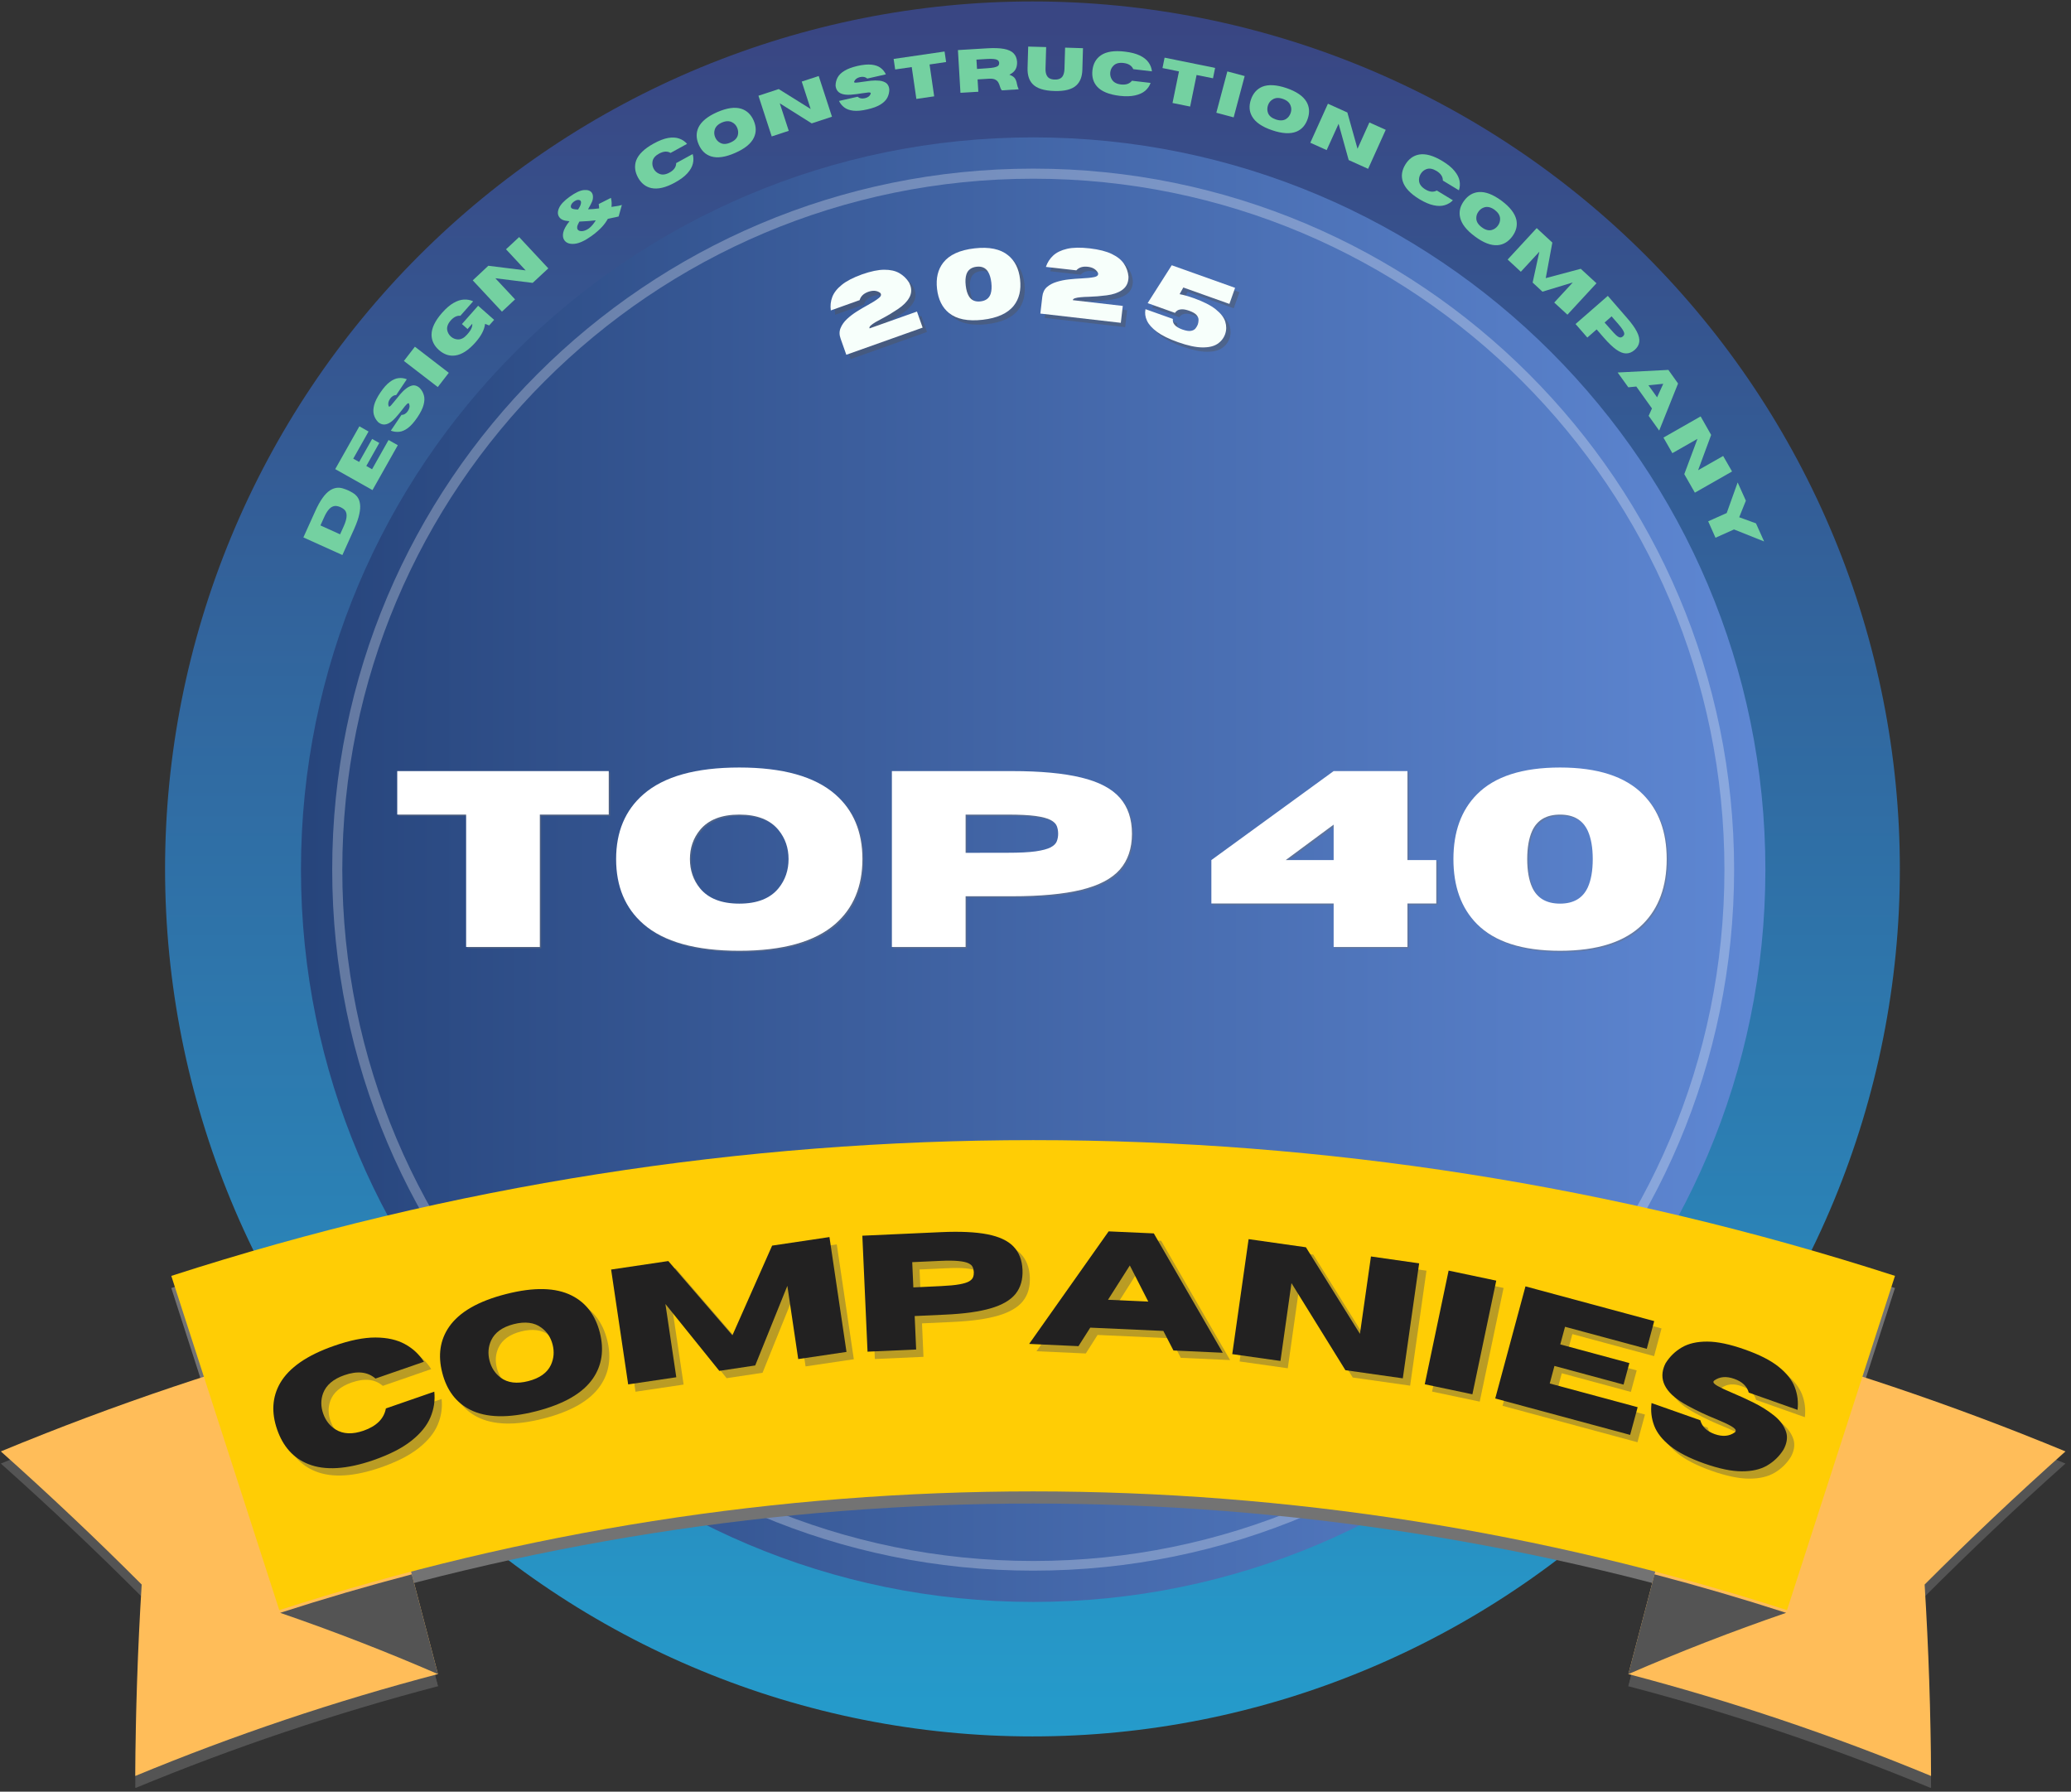
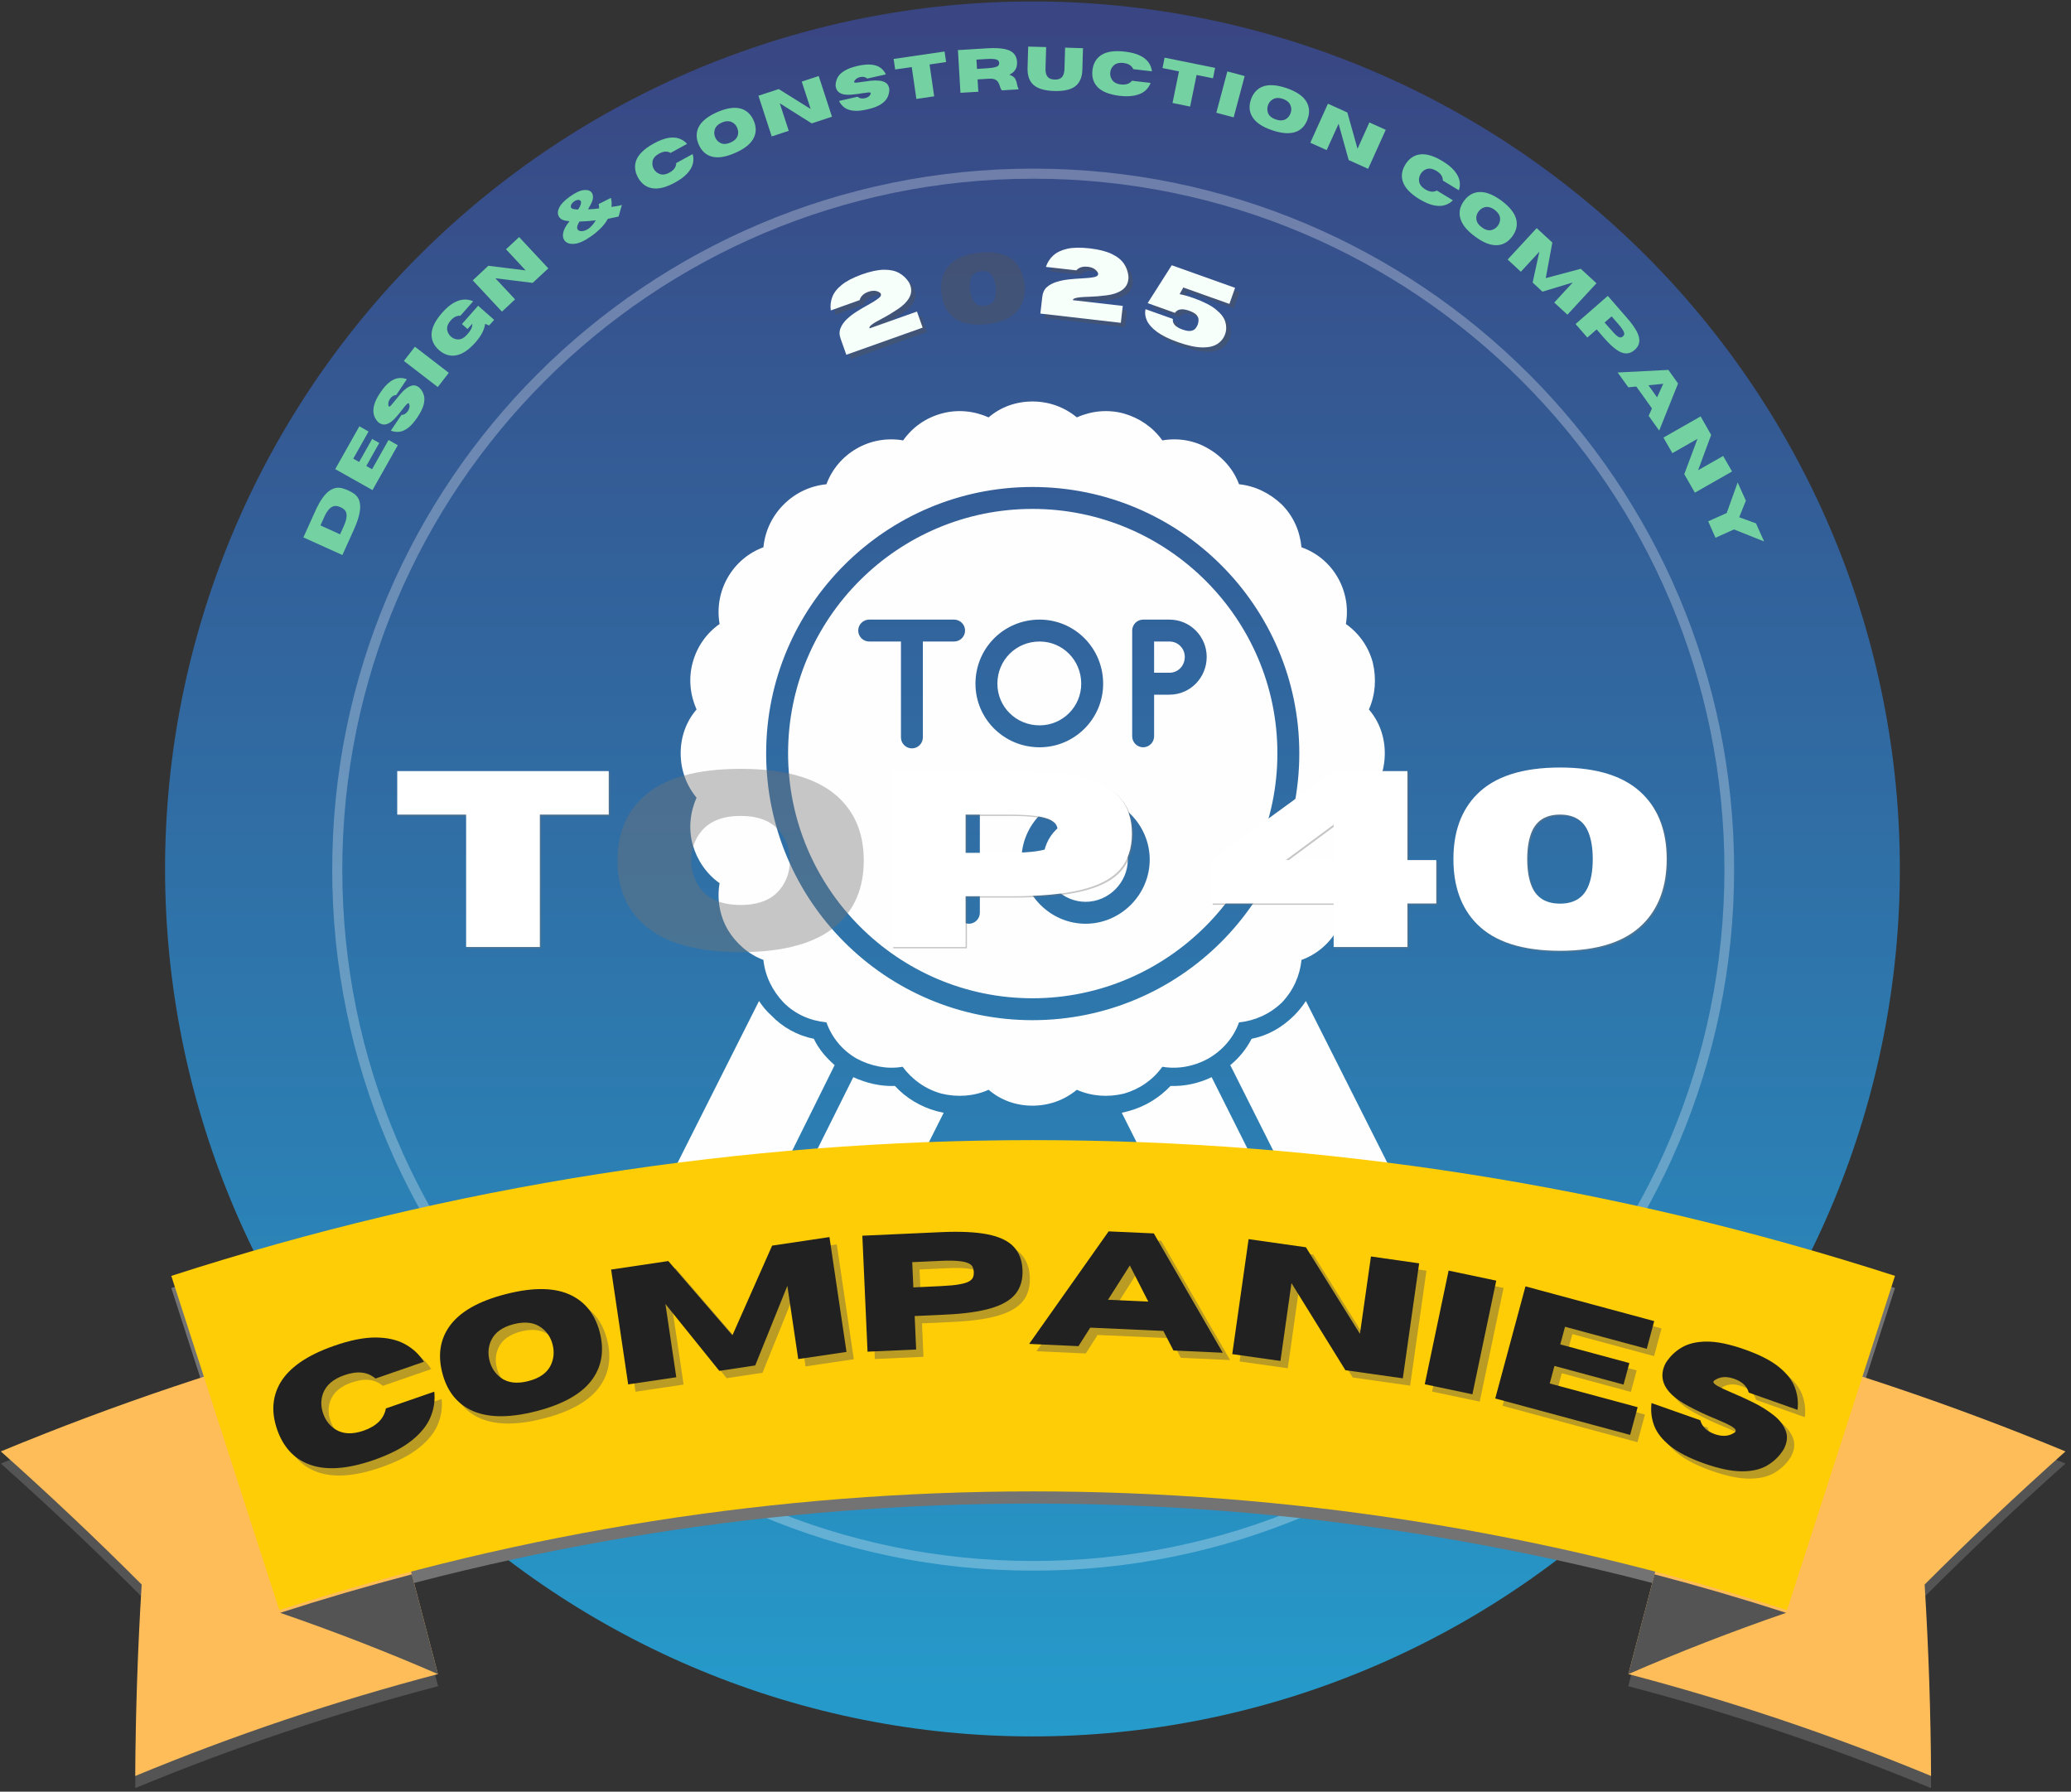
<svg xmlns="http://www.w3.org/2000/svg" width="615" zoomAndPan="magnify" viewBox="0 0 461.25 399" height="532" preserveAspectRatio="xMidYMid meet" version="1.0">
  <rect x="0" y="0" width="461.25" height="399" fill="#333333" stroke="none" />
  <defs>
    <filter x="0%" y="0%" width="100%" height="100%" id="c3c8e7b8d8">
      <feColorMatrix values="0 0 0 0 1 0 0 0 0 1 0 0 0 0 1 0 0 0 1 0" color-interpolation-filters="sRGB" />
    </filter>
    <g />
    <clipPath id="2d53c740be">
      <path d="M 36.762 0.324 L 423.133 0.324 L 423.133 386.695 L 36.762 386.695 Z M 36.762 0.324 " clip-rule="nonzero" />
    </clipPath>
    <clipPath id="49710ebaa3">
      <path d="M 423.133 193.508 C 423.133 196.672 423.055 199.832 422.902 202.988 C 422.746 206.148 422.512 209.301 422.203 212.445 C 421.895 215.59 421.508 218.73 421.043 221.855 C 420.578 224.984 420.039 228.098 419.422 231.199 C 418.805 234.301 418.113 237.383 417.344 240.449 C 416.574 243.516 415.734 246.562 414.816 249.59 C 413.898 252.613 412.906 255.617 411.84 258.594 C 410.777 261.57 409.637 264.52 408.43 267.438 C 407.219 270.359 405.938 273.25 404.586 276.105 C 403.234 278.965 401.812 281.789 400.324 284.578 C 398.832 287.363 397.273 290.117 395.648 292.828 C 394.023 295.539 392.332 298.211 390.574 300.84 C 388.82 303.469 387 306.051 385.117 308.59 C 383.234 311.129 381.289 313.621 379.281 316.066 C 377.277 318.508 375.211 320.902 373.09 323.246 C 370.965 325.59 368.785 327.879 366.551 330.113 C 364.316 332.348 362.027 334.527 359.684 336.652 C 357.34 338.773 354.949 340.84 352.504 342.844 C 350.059 344.852 347.566 346.793 345.027 348.68 C 342.488 350.562 339.906 352.383 337.277 354.137 C 334.648 355.895 331.977 357.586 329.266 359.211 C 326.555 360.836 323.805 362.395 321.016 363.883 C 318.227 365.375 315.402 366.797 312.547 368.148 C 309.688 369.5 306.797 370.781 303.875 371.988 C 300.957 373.199 298.008 374.336 295.031 375.402 C 292.055 376.469 289.051 377.461 286.027 378.379 C 283 379.293 279.953 380.137 276.887 380.906 C 273.82 381.676 270.738 382.367 267.637 382.984 C 264.535 383.602 261.422 384.141 258.293 384.605 C 255.168 385.07 252.031 385.457 248.883 385.766 C 245.738 386.074 242.586 386.309 239.426 386.461 C 236.27 386.617 233.109 386.695 229.949 386.695 C 226.785 386.695 223.625 386.617 220.469 386.465 C 217.312 386.309 214.16 386.074 211.012 385.766 C 207.867 385.457 204.73 385.07 201.602 384.605 C 198.473 384.141 195.359 383.602 192.258 382.984 C 189.156 382.367 186.074 381.676 183.008 380.906 C 179.941 380.137 176.895 379.293 173.867 378.379 C 170.844 377.461 167.844 376.469 164.867 375.402 C 161.887 374.336 158.941 373.199 156.02 371.988 C 153.098 370.781 150.207 369.5 147.352 368.148 C 144.492 366.797 141.668 365.375 138.879 363.883 C 136.094 362.395 133.344 360.836 130.629 359.211 C 127.918 357.586 125.25 355.895 122.621 354.137 C 119.992 352.383 117.406 350.562 114.867 348.68 C 112.328 346.793 109.836 344.852 107.391 342.844 C 104.949 340.84 102.555 338.773 100.211 336.652 C 97.871 334.527 95.582 332.348 93.344 330.113 C 91.109 327.879 88.93 325.59 86.805 323.246 C 84.684 320.902 82.617 318.508 80.613 316.066 C 78.605 313.621 76.664 311.129 74.781 308.59 C 72.895 306.051 71.074 303.469 69.32 300.84 C 67.562 298.211 65.871 295.539 64.246 292.828 C 62.621 290.117 61.062 287.363 59.574 284.578 C 58.082 281.789 56.66 278.965 55.309 276.105 C 53.957 273.25 52.676 270.359 51.469 267.438 C 50.258 264.52 49.121 261.57 48.055 258.594 C 46.988 255.617 46 252.613 45.082 249.59 C 44.164 246.562 43.32 243.516 42.551 240.449 C 41.781 237.383 41.09 234.301 40.473 231.199 C 39.855 228.098 39.316 224.984 38.852 221.855 C 38.391 218.73 38.004 215.59 37.691 212.445 C 37.383 209.301 37.148 206.148 36.996 202.988 C 36.84 199.832 36.762 196.672 36.762 193.508 C 36.762 190.348 36.84 187.188 36.996 184.031 C 37.148 180.871 37.383 177.719 37.691 174.574 C 38.004 171.43 38.391 168.289 38.852 165.164 C 39.316 162.035 39.855 158.922 40.473 155.82 C 41.09 152.719 41.781 149.637 42.551 146.57 C 43.32 143.504 44.164 140.457 45.082 137.43 C 46 134.406 46.988 131.402 48.055 128.426 C 49.121 125.449 50.258 122.5 51.469 119.582 C 52.676 116.66 53.957 113.77 55.309 110.91 C 56.66 108.055 58.082 105.23 59.574 102.441 C 61.062 99.652 62.621 96.902 64.246 94.191 C 65.871 91.48 67.562 88.809 69.32 86.18 C 71.074 83.551 72.895 80.969 74.781 78.43 C 76.664 75.891 78.605 73.398 80.613 70.953 C 82.617 68.512 84.684 66.117 86.805 63.773 C 88.93 61.43 91.109 59.141 93.344 56.906 C 95.582 54.672 97.871 52.492 100.211 50.367 C 102.555 48.246 104.949 46.18 107.391 44.176 C 109.836 42.168 112.328 40.227 114.867 38.34 C 117.406 36.457 119.992 34.637 122.621 32.883 C 125.25 31.125 127.918 29.434 130.629 27.809 C 133.344 26.184 136.094 24.625 138.879 23.137 C 141.668 21.645 144.492 20.223 147.352 18.871 C 150.207 17.52 153.098 16.238 156.02 15.027 C 158.941 13.82 161.887 12.684 164.867 11.617 C 167.844 10.551 170.844 9.559 173.867 8.641 C 176.895 7.723 179.941 6.883 183.008 6.113 C 186.074 5.344 189.156 4.652 192.258 4.035 C 195.359 3.418 198.473 2.879 201.602 2.414 C 204.73 1.949 207.867 1.562 211.012 1.254 C 214.16 0.945 217.312 0.711 220.469 0.555 C 223.625 0.402 226.785 0.324 229.949 0.324 C 233.109 0.324 236.27 0.402 239.426 0.555 C 242.586 0.711 245.738 0.945 248.883 1.254 C 252.031 1.562 255.168 1.949 258.293 2.414 C 261.422 2.879 264.535 3.418 267.637 4.035 C 270.738 4.652 273.82 5.344 276.887 6.113 C 279.953 6.883 283 7.723 286.027 8.641 C 289.051 9.559 292.055 10.551 295.031 11.617 C 298.008 12.684 300.957 13.82 303.875 15.027 C 306.797 16.238 309.688 17.52 312.547 18.871 C 315.402 20.223 318.227 21.645 321.016 23.137 C 323.805 24.625 326.555 26.184 329.266 27.809 C 331.977 29.434 334.648 31.125 337.277 32.883 C 339.906 34.637 342.488 36.457 345.027 38.34 C 347.566 40.227 350.059 42.168 352.504 44.176 C 354.949 46.18 357.34 48.246 359.684 50.367 C 362.027 52.492 364.316 54.672 366.551 56.906 C 368.785 59.141 370.965 61.43 373.09 63.773 C 375.211 66.117 377.277 68.512 379.281 70.953 C 381.289 73.398 383.234 75.891 385.117 78.43 C 387 80.969 388.82 83.551 390.574 86.18 C 392.332 88.809 394.023 91.48 395.648 94.191 C 397.273 96.902 398.832 99.652 400.324 102.441 C 401.812 105.23 403.234 108.055 404.586 110.91 C 405.938 113.77 407.219 116.66 408.43 119.582 C 409.637 122.5 410.777 125.449 411.84 128.426 C 412.906 131.402 413.898 134.406 414.816 137.43 C 415.734 140.457 416.574 143.504 417.344 146.57 C 418.113 149.637 418.805 152.719 419.422 155.82 C 420.039 158.922 420.578 162.035 421.043 165.164 C 421.508 168.289 421.895 171.43 422.203 174.574 C 422.512 177.719 422.746 180.871 422.902 184.031 C 423.055 187.188 423.133 190.348 423.133 193.508 Z M 423.133 193.508 " clip-rule="nonzero" />
    </clipPath>
    <linearGradient x1="1583.33" gradientTransform="matrix(0.122, 0, 0, 0.122, 36.762, 0.324)" y1="0" x2="1583.33" gradientUnits="userSpaceOnUse" y2="3166" id="e5d0a0c5d3">
      <stop stop-opacity="1" stop-color="rgb(22.35%, 27.449%, 51.369%)" offset="0" />
      <stop stop-opacity="1" stop-color="rgb(22.327%, 27.544%, 51.45%)" offset="0.016" />
      <stop stop-opacity="1" stop-color="rgb(22.272%, 27.773%, 51.643%)" offset="0.023" />
      <stop stop-opacity="1" stop-color="rgb(22.209%, 28.04%, 51.869%)" offset="0.031" />
      <stop stop-opacity="1" stop-color="rgb(22.147%, 28.305%, 52.094%)" offset="0.039" />
      <stop stop-opacity="1" stop-color="rgb(22.086%, 28.571%, 52.319%)" offset="0.047" />
      <stop stop-opacity="1" stop-color="rgb(22.023%, 28.836%, 52.544%)" offset="0.055" />
      <stop stop-opacity="1" stop-color="rgb(21.96%, 29.102%, 52.769%)" offset="0.062" />
      <stop stop-opacity="1" stop-color="rgb(21.898%, 29.367%, 52.994%)" offset="0.07" />
      <stop stop-opacity="1" stop-color="rgb(21.835%, 29.633%, 53.22%)" offset="0.078" />
      <stop stop-opacity="1" stop-color="rgb(21.773%, 29.898%, 53.444%)" offset="0.086" />
      <stop stop-opacity="1" stop-color="rgb(21.71%, 30.164%, 53.67%)" offset="0.094" />
      <stop stop-opacity="1" stop-color="rgb(21.648%, 30.429%, 53.894%)" offset="0.102" />
      <stop stop-opacity="1" stop-color="rgb(21.585%, 30.696%, 54.12%)" offset="0.109" />
      <stop stop-opacity="1" stop-color="rgb(21.523%, 30.962%, 54.344%)" offset="0.117" />
      <stop stop-opacity="1" stop-color="rgb(21.46%, 31.227%, 54.57%)" offset="0.125" />
      <stop stop-opacity="1" stop-color="rgb(21.397%, 31.493%, 54.794%)" offset="0.133" />
      <stop stop-opacity="1" stop-color="rgb(21.335%, 31.758%, 55.02%)" offset="0.141" />
      <stop stop-opacity="1" stop-color="rgb(21.272%, 32.024%, 55.244%)" offset="0.148" />
      <stop stop-opacity="1" stop-color="rgb(21.21%, 32.289%, 55.47%)" offset="0.156" />
      <stop stop-opacity="1" stop-color="rgb(21.147%, 32.555%, 55.695%)" offset="0.164" />
      <stop stop-opacity="1" stop-color="rgb(21.085%, 32.82%, 55.92%)" offset="0.172" />
      <stop stop-opacity="1" stop-color="rgb(21.022%, 33.086%, 56.145%)" offset="0.18" />
      <stop stop-opacity="1" stop-color="rgb(20.959%, 33.351%, 56.371%)" offset="0.188" />
      <stop stop-opacity="1" stop-color="rgb(20.897%, 33.618%, 56.595%)" offset="0.195" />
      <stop stop-opacity="1" stop-color="rgb(20.834%, 33.884%, 56.821%)" offset="0.203" />
      <stop stop-opacity="1" stop-color="rgb(20.773%, 34.149%, 57.045%)" offset="0.211" />
      <stop stop-opacity="1" stop-color="rgb(20.711%, 34.415%, 57.271%)" offset="0.219" />
      <stop stop-opacity="1" stop-color="rgb(20.648%, 34.68%, 57.495%)" offset="0.227" />
      <stop stop-opacity="1" stop-color="rgb(20.586%, 34.946%, 57.721%)" offset="0.234" />
      <stop stop-opacity="1" stop-color="rgb(20.523%, 35.211%, 57.945%)" offset="0.242" />
      <stop stop-opacity="1" stop-color="rgb(20.461%, 35.477%, 58.171%)" offset="0.25" />
      <stop stop-opacity="1" stop-color="rgb(20.398%, 35.742%, 58.395%)" offset="0.258" />
      <stop stop-opacity="1" stop-color="rgb(20.335%, 36.008%, 58.621%)" offset="0.266" />
      <stop stop-opacity="1" stop-color="rgb(20.273%, 36.275%, 58.846%)" offset="0.273" />
      <stop stop-opacity="1" stop-color="rgb(20.21%, 36.54%, 59.071%)" offset="0.281" />
      <stop stop-opacity="1" stop-color="rgb(20.148%, 36.806%, 59.296%)" offset="0.289" />
      <stop stop-opacity="1" stop-color="rgb(20.085%, 37.071%, 59.521%)" offset="0.297" />
      <stop stop-opacity="1" stop-color="rgb(20.023%, 37.337%, 59.746%)" offset="0.305" />
      <stop stop-opacity="1" stop-color="rgb(19.96%, 37.602%, 59.972%)" offset="0.312" />
      <stop stop-opacity="1" stop-color="rgb(19.897%, 37.868%, 60.196%)" offset="0.32" />
      <stop stop-opacity="1" stop-color="rgb(19.835%, 38.133%, 60.422%)" offset="0.328" />
      <stop stop-opacity="1" stop-color="rgb(19.772%, 38.399%, 60.646%)" offset="0.336" />
      <stop stop-opacity="1" stop-color="rgb(19.71%, 38.664%, 60.872%)" offset="0.344" />
      <stop stop-opacity="1" stop-color="rgb(19.647%, 38.931%, 61.096%)" offset="0.352" />
      <stop stop-opacity="1" stop-color="rgb(19.585%, 39.197%, 61.322%)" offset="0.359" />
      <stop stop-opacity="1" stop-color="rgb(19.522%, 39.462%, 61.546%)" offset="0.367" />
      <stop stop-opacity="1" stop-color="rgb(19.461%, 39.728%, 61.772%)" offset="0.375" />
      <stop stop-opacity="1" stop-color="rgb(19.398%, 39.993%, 61.996%)" offset="0.383" />
      <stop stop-opacity="1" stop-color="rgb(19.336%, 40.259%, 62.222%)" offset="0.391" />
      <stop stop-opacity="1" stop-color="rgb(19.273%, 40.524%, 62.448%)" offset="0.398" />
      <stop stop-opacity="1" stop-color="rgb(19.211%, 40.79%, 62.672%)" offset="0.406" />
      <stop stop-opacity="1" stop-color="rgb(19.148%, 41.055%, 62.898%)" offset="0.414" />
      <stop stop-opacity="1" stop-color="rgb(19.086%, 41.321%, 63.123%)" offset="0.422" />
      <stop stop-opacity="1" stop-color="rgb(19.023%, 41.588%, 63.348%)" offset="0.43" />
      <stop stop-opacity="1" stop-color="rgb(18.961%, 41.853%, 63.573%)" offset="0.438" />
      <stop stop-opacity="1" stop-color="rgb(18.898%, 42.119%, 63.799%)" offset="0.445" />
      <stop stop-opacity="1" stop-color="rgb(18.835%, 42.384%, 64.023%)" offset="0.453" />
      <stop stop-opacity="1" stop-color="rgb(18.773%, 42.65%, 64.249%)" offset="0.461" />
      <stop stop-opacity="1" stop-color="rgb(18.71%, 42.915%, 64.473%)" offset="0.469" />
      <stop stop-opacity="1" stop-color="rgb(18.648%, 43.181%, 64.699%)" offset="0.477" />
      <stop stop-opacity="1" stop-color="rgb(18.585%, 43.446%, 64.923%)" offset="0.484" />
      <stop stop-opacity="1" stop-color="rgb(18.523%, 43.712%, 65.149%)" offset="0.492" />
      <stop stop-opacity="1" stop-color="rgb(18.46%, 43.977%, 65.373%)" offset="0.5" />
      <stop stop-opacity="1" stop-color="rgb(18.398%, 44.243%, 65.599%)" offset="0.508" />
      <stop stop-opacity="1" stop-color="rgb(18.335%, 44.51%, 65.823%)" offset="0.516" />
      <stop stop-opacity="1" stop-color="rgb(18.272%, 44.775%, 66.049%)" offset="0.523" />
      <stop stop-opacity="1" stop-color="rgb(18.211%, 45.041%, 66.273%)" offset="0.531" />
      <stop stop-opacity="1" stop-color="rgb(18.149%, 45.306%, 66.499%)" offset="0.539" />
      <stop stop-opacity="1" stop-color="rgb(18.086%, 45.572%, 66.724%)" offset="0.547" />
      <stop stop-opacity="1" stop-color="rgb(18.024%, 45.837%, 66.949%)" offset="0.555" />
      <stop stop-opacity="1" stop-color="rgb(17.961%, 46.103%, 67.174%)" offset="0.562" />
      <stop stop-opacity="1" stop-color="rgb(17.899%, 46.368%, 67.4%)" offset="0.57" />
      <stop stop-opacity="1" stop-color="rgb(17.836%, 46.634%, 67.624%)" offset="0.578" />
      <stop stop-opacity="1" stop-color="rgb(17.773%, 46.899%, 67.85%)" offset="0.586" />
      <stop stop-opacity="1" stop-color="rgb(17.711%, 47.166%, 68.074%)" offset="0.594" />
      <stop stop-opacity="1" stop-color="rgb(17.648%, 47.432%, 68.3%)" offset="0.602" />
      <stop stop-opacity="1" stop-color="rgb(17.586%, 47.697%, 68.524%)" offset="0.609" />
      <stop stop-opacity="1" stop-color="rgb(17.523%, 47.963%, 68.75%)" offset="0.617" />
      <stop stop-opacity="1" stop-color="rgb(17.461%, 48.228%, 68.974%)" offset="0.625" />
      <stop stop-opacity="1" stop-color="rgb(17.398%, 48.494%, 69.2%)" offset="0.633" />
      <stop stop-opacity="1" stop-color="rgb(17.336%, 48.759%, 69.424%)" offset="0.641" />
      <stop stop-opacity="1" stop-color="rgb(17.273%, 49.025%, 69.65%)" offset="0.648" />
      <stop stop-opacity="1" stop-color="rgb(17.21%, 49.29%, 69.875%)" offset="0.656" />
      <stop stop-opacity="1" stop-color="rgb(17.148%, 49.556%, 70.1%)" offset="0.664" />
      <stop stop-opacity="1" stop-color="rgb(17.085%, 49.823%, 70.325%)" offset="0.672" />
      <stop stop-opacity="1" stop-color="rgb(17.023%, 50.089%, 70.551%)" offset="0.68" />
      <stop stop-opacity="1" stop-color="rgb(16.96%, 50.354%, 70.775%)" offset="0.688" />
      <stop stop-opacity="1" stop-color="rgb(16.899%, 50.62%, 71.001%)" offset="0.695" />
      <stop stop-opacity="1" stop-color="rgb(16.837%, 50.885%, 71.225%)" offset="0.703" />
      <stop stop-opacity="1" stop-color="rgb(16.774%, 51.151%, 71.451%)" offset="0.711" />
      <stop stop-opacity="1" stop-color="rgb(16.711%, 51.416%, 71.675%)" offset="0.719" />
      <stop stop-opacity="1" stop-color="rgb(16.649%, 51.682%, 71.901%)" offset="0.727" />
      <stop stop-opacity="1" stop-color="rgb(16.586%, 51.947%, 72.125%)" offset="0.734" />
      <stop stop-opacity="1" stop-color="rgb(16.524%, 52.213%, 72.351%)" offset="0.742" />
      <stop stop-opacity="1" stop-color="rgb(16.461%, 52.478%, 72.575%)" offset="0.75" />
      <stop stop-opacity="1" stop-color="rgb(16.399%, 52.745%, 72.801%)" offset="0.758" />
      <stop stop-opacity="1" stop-color="rgb(16.336%, 53.011%, 73.026%)" offset="0.766" />
      <stop stop-opacity="1" stop-color="rgb(16.273%, 53.276%, 73.251%)" offset="0.773" />
      <stop stop-opacity="1" stop-color="rgb(16.211%, 53.542%, 73.476%)" offset="0.781" />
      <stop stop-opacity="1" stop-color="rgb(16.148%, 53.807%, 73.701%)" offset="0.789" />
      <stop stop-opacity="1" stop-color="rgb(16.086%, 54.073%, 73.927%)" offset="0.797" />
      <stop stop-opacity="1" stop-color="rgb(16.023%, 54.338%, 74.152%)" offset="0.805" />
      <stop stop-opacity="1" stop-color="rgb(15.961%, 54.604%, 74.377%)" offset="0.812" />
      <stop stop-opacity="1" stop-color="rgb(15.898%, 54.869%, 74.602%)" offset="0.82" />
      <stop stop-opacity="1" stop-color="rgb(15.836%, 55.135%, 74.828%)" offset="0.828" />
      <stop stop-opacity="1" stop-color="rgb(15.773%, 55.402%, 75.052%)" offset="0.836" />
      <stop stop-opacity="1" stop-color="rgb(15.71%, 55.667%, 75.278%)" offset="0.844" />
      <stop stop-opacity="1" stop-color="rgb(15.648%, 55.933%, 75.502%)" offset="0.852" />
      <stop stop-opacity="1" stop-color="rgb(15.587%, 56.198%, 75.728%)" offset="0.859" />
      <stop stop-opacity="1" stop-color="rgb(15.524%, 56.464%, 75.952%)" offset="0.867" />
      <stop stop-opacity="1" stop-color="rgb(15.462%, 56.729%, 76.178%)" offset="0.875" />
      <stop stop-opacity="1" stop-color="rgb(15.399%, 56.995%, 76.402%)" offset="0.883" />
      <stop stop-opacity="1" stop-color="rgb(15.337%, 57.26%, 76.628%)" offset="0.891" />
      <stop stop-opacity="1" stop-color="rgb(15.274%, 57.526%, 76.852%)" offset="0.898" />
      <stop stop-opacity="1" stop-color="rgb(15.211%, 57.791%, 77.078%)" offset="0.906" />
      <stop stop-opacity="1" stop-color="rgb(15.149%, 58.058%, 77.303%)" offset="0.914" />
      <stop stop-opacity="1" stop-color="rgb(15.086%, 58.324%, 77.528%)" offset="0.922" />
      <stop stop-opacity="1" stop-color="rgb(15.024%, 58.589%, 77.753%)" offset="0.93" />
      <stop stop-opacity="1" stop-color="rgb(14.961%, 58.855%, 77.979%)" offset="0.938" />
      <stop stop-opacity="1" stop-color="rgb(14.899%, 59.12%, 78.203%)" offset="0.945" />
      <stop stop-opacity="1" stop-color="rgb(14.836%, 59.386%, 78.429%)" offset="0.953" />
      <stop stop-opacity="1" stop-color="rgb(14.774%, 59.651%, 78.653%)" offset="0.961" />
      <stop stop-opacity="1" stop-color="rgb(14.711%, 59.917%, 78.879%)" offset="0.969" />
      <stop stop-opacity="1" stop-color="rgb(14.648%, 60.182%, 79.103%)" offset="0.977" />
      <stop stop-opacity="1" stop-color="rgb(14.586%, 60.448%, 79.329%)" offset="0.984" />
      <stop stop-opacity="1" stop-color="rgb(14.532%, 60.68%, 79.526%)" offset="1" />
    </linearGradient>
    <clipPath id="9af9d6853c">
      <path d="M 69 33 L 391 33 L 391 354 L 69 354 Z M 69 33 " clip-rule="nonzero" />
    </clipPath>
    <clipPath id="dd581aa061">
      <path d="M 86.918 265.758 C 47.012 186.676 78.742 90.266 157.824 50.48 C 236.781 10.574 333.191 42.305 373.098 121.387 C 413.004 200.344 381.273 296.754 302.195 336.66 C 223.113 376.566 126.703 344.836 86.918 265.758 Z M 86.918 265.758 " clip-rule="evenodd" />
    </clipPath>
    <linearGradient x1="-214.91" gradientTransform="matrix(0.122, 0, 0, 0.122, 36.762, 0.324)" y1="2490.454" x2="3381.705" gradientUnits="userSpaceOnUse" y2="676.139" id="8962b4ece6">
      <stop stop-opacity="1" stop-color="rgb(22.35%, 27.449%, 51.369%)" offset="0" />
      <stop stop-opacity="1" stop-color="rgb(22.35%, 27.449%, 51.369%)" offset="0.125" />
      <stop stop-opacity="1" stop-color="rgb(22.35%, 27.449%, 51.369%)" offset="0.156" />
      <stop stop-opacity="1" stop-color="rgb(22.35%, 27.449%, 51.369%)" offset="0.172" />
      <stop stop-opacity="1" stop-color="rgb(22.325%, 27.548%, 51.453%)" offset="0.18" />
      <stop stop-opacity="1" stop-color="rgb(22.255%, 27.849%, 51.707%)" offset="0.184" />
      <stop stop-opacity="1" stop-color="rgb(22.208%, 28.05%, 51.878%)" offset="0.188" />
      <stop stop-opacity="1" stop-color="rgb(22.16%, 28.252%, 52.048%)" offset="0.191" />
      <stop stop-opacity="1" stop-color="rgb(22.113%, 28.453%, 52.219%)" offset="0.195" />
      <stop stop-opacity="1" stop-color="rgb(22.066%, 28.653%, 52.388%)" offset="0.199" />
      <stop stop-opacity="1" stop-color="rgb(22.018%, 28.854%, 52.559%)" offset="0.203" />
      <stop stop-opacity="1" stop-color="rgb(21.971%, 29.054%, 52.728%)" offset="0.207" />
      <stop stop-opacity="1" stop-color="rgb(21.924%, 29.256%, 52.899%)" offset="0.211" />
      <stop stop-opacity="1" stop-color="rgb(21.877%, 29.456%, 53.069%)" offset="0.215" />
      <stop stop-opacity="1" stop-color="rgb(21.829%, 29.657%, 53.239%)" offset="0.219" />
      <stop stop-opacity="1" stop-color="rgb(21.782%, 29.857%, 53.409%)" offset="0.223" />
      <stop stop-opacity="1" stop-color="rgb(21.736%, 30.058%, 53.58%)" offset="0.227" />
      <stop stop-opacity="1" stop-color="rgb(21.689%, 30.26%, 53.749%)" offset="0.23" />
      <stop stop-opacity="1" stop-color="rgb(21.642%, 30.461%, 53.92%)" offset="0.234" />
      <stop stop-opacity="1" stop-color="rgb(21.594%, 30.661%, 54.089%)" offset="0.238" />
      <stop stop-opacity="1" stop-color="rgb(21.547%, 30.862%, 54.26%)" offset="0.242" />
      <stop stop-opacity="1" stop-color="rgb(21.5%, 31.062%, 54.43%)" offset="0.246" />
      <stop stop-opacity="1" stop-color="rgb(21.452%, 31.264%, 54.601%)" offset="0.25" />
      <stop stop-opacity="1" stop-color="rgb(21.405%, 31.464%, 54.77%)" offset="0.254" />
      <stop stop-opacity="1" stop-color="rgb(21.358%, 31.665%, 54.941%)" offset="0.258" />
      <stop stop-opacity="1" stop-color="rgb(21.31%, 31.865%, 55.11%)" offset="0.262" />
      <stop stop-opacity="1" stop-color="rgb(21.263%, 32.066%, 55.281%)" offset="0.266" />
      <stop stop-opacity="1" stop-color="rgb(21.216%, 32.268%, 55.45%)" offset="0.27" />
      <stop stop-opacity="1" stop-color="rgb(21.169%, 32.469%, 55.621%)" offset="0.273" />
      <stop stop-opacity="1" stop-color="rgb(21.121%, 32.669%, 55.791%)" offset="0.277" />
      <stop stop-opacity="1" stop-color="rgb(21.074%, 32.87%, 55.962%)" offset="0.281" />
      <stop stop-opacity="1" stop-color="rgb(21.027%, 33.07%, 56.131%)" offset="0.285" />
      <stop stop-opacity="1" stop-color="rgb(20.979%, 33.272%, 56.302%)" offset="0.289" />
      <stop stop-opacity="1" stop-color="rgb(20.932%, 33.472%, 56.471%)" offset="0.293" />
      <stop stop-opacity="1" stop-color="rgb(20.885%, 33.673%, 56.642%)" offset="0.297" />
      <stop stop-opacity="1" stop-color="rgb(20.837%, 33.873%, 56.812%)" offset="0.301" />
      <stop stop-opacity="1" stop-color="rgb(20.79%, 34.074%, 56.982%)" offset="0.305" />
      <stop stop-opacity="1" stop-color="rgb(20.743%, 34.276%, 57.152%)" offset="0.309" />
      <stop stop-opacity="1" stop-color="rgb(20.695%, 34.477%, 57.323%)" offset="0.312" />
      <stop stop-opacity="1" stop-color="rgb(20.648%, 34.677%, 57.492%)" offset="0.316" />
      <stop stop-opacity="1" stop-color="rgb(20.602%, 34.879%, 57.663%)" offset="0.32" />
      <stop stop-opacity="1" stop-color="rgb(20.555%, 35.078%, 57.832%)" offset="0.324" />
      <stop stop-opacity="1" stop-color="rgb(20.508%, 35.28%, 58.003%)" offset="0.328" />
      <stop stop-opacity="1" stop-color="rgb(20.461%, 35.48%, 58.173%)" offset="0.332" />
      <stop stop-opacity="1" stop-color="rgb(20.413%, 35.681%, 58.344%)" offset="0.336" />
      <stop stop-opacity="1" stop-color="rgb(20.366%, 35.881%, 58.514%)" offset="0.34" />
      <stop stop-opacity="1" stop-color="rgb(20.319%, 36.082%, 58.685%)" offset="0.344" />
      <stop stop-opacity="1" stop-color="rgb(20.271%, 36.284%, 58.855%)" offset="0.348" />
      <stop stop-opacity="1" stop-color="rgb(20.224%, 36.485%, 59.026%)" offset="0.352" />
      <stop stop-opacity="1" stop-color="rgb(20.177%, 36.685%, 59.195%)" offset="0.355" />
      <stop stop-opacity="1" stop-color="rgb(20.129%, 36.887%, 59.366%)" offset="0.359" />
      <stop stop-opacity="1" stop-color="rgb(20.082%, 37.086%, 59.535%)" offset="0.363" />
      <stop stop-opacity="1" stop-color="rgb(20.035%, 37.288%, 59.706%)" offset="0.367" />
      <stop stop-opacity="1" stop-color="rgb(19.987%, 37.488%, 59.875%)" offset="0.371" />
      <stop stop-opacity="1" stop-color="rgb(19.94%, 37.689%, 60.046%)" offset="0.375" />
      <stop stop-opacity="1" stop-color="rgb(19.893%, 37.889%, 60.216%)" offset="0.379" />
      <stop stop-opacity="1" stop-color="rgb(19.846%, 38.091%, 60.387%)" offset="0.383" />
      <stop stop-opacity="1" stop-color="rgb(19.798%, 38.292%, 60.556%)" offset="0.387" />
      <stop stop-opacity="1" stop-color="rgb(19.751%, 38.493%, 60.727%)" offset="0.391" />
      <stop stop-opacity="1" stop-color="rgb(19.704%, 38.693%, 60.896%)" offset="0.395" />
      <stop stop-opacity="1" stop-color="rgb(19.656%, 38.895%, 61.067%)" offset="0.398" />
      <stop stop-opacity="1" stop-color="rgb(19.609%, 39.095%, 61.237%)" offset="0.402" />
      <stop stop-opacity="1" stop-color="rgb(19.563%, 39.296%, 61.407%)" offset="0.406" />
      <stop stop-opacity="1" stop-color="rgb(19.516%, 39.496%, 61.577%)" offset="0.41" />
      <stop stop-opacity="1" stop-color="rgb(19.469%, 39.697%, 61.748%)" offset="0.414" />
      <stop stop-opacity="1" stop-color="rgb(19.421%, 39.897%, 61.917%)" offset="0.418" />
      <stop stop-opacity="1" stop-color="rgb(19.374%, 40.099%, 62.088%)" offset="0.422" />
      <stop stop-opacity="1" stop-color="rgb(19.327%, 40.3%, 62.257%)" offset="0.426" />
      <stop stop-opacity="1" stop-color="rgb(19.279%, 40.501%, 62.428%)" offset="0.43" />
      <stop stop-opacity="1" stop-color="rgb(19.232%, 40.701%, 62.598%)" offset="0.434" />
      <stop stop-opacity="1" stop-color="rgb(19.185%, 40.903%, 62.769%)" offset="0.438" />
      <stop stop-opacity="1" stop-color="rgb(19.138%, 41.103%, 62.938%)" offset="0.441" />
      <stop stop-opacity="1" stop-color="rgb(19.09%, 41.304%, 63.109%)" offset="0.445" />
      <stop stop-opacity="1" stop-color="rgb(19.043%, 41.504%, 63.278%)" offset="0.449" />
      <stop stop-opacity="1" stop-color="rgb(18.996%, 41.705%, 63.449%)" offset="0.453" />
      <stop stop-opacity="1" stop-color="rgb(18.948%, 41.905%, 63.618%)" offset="0.457" />
      <stop stop-opacity="1" stop-color="rgb(18.901%, 42.107%, 63.789%)" offset="0.461" />
      <stop stop-opacity="1" stop-color="rgb(18.854%, 42.308%, 63.959%)" offset="0.465" />
      <stop stop-opacity="1" stop-color="rgb(18.806%, 42.509%, 64.13%)" offset="0.469" />
      <stop stop-opacity="1" stop-color="rgb(18.759%, 42.709%, 64.299%)" offset="0.473" />
      <stop stop-opacity="1" stop-color="rgb(18.712%, 42.911%, 64.47%)" offset="0.477" />
      <stop stop-opacity="1" stop-color="rgb(18.665%, 43.111%, 64.639%)" offset="0.48" />
      <stop stop-opacity="1" stop-color="rgb(18.617%, 43.312%, 64.81%)" offset="0.484" />
      <stop stop-opacity="1" stop-color="rgb(18.57%, 43.512%, 64.98%)" offset="0.488" />
      <stop stop-opacity="1" stop-color="rgb(18.524%, 43.713%, 65.15%)" offset="0.492" />
      <stop stop-opacity="1" stop-color="rgb(18.477%, 43.913%, 65.32%)" offset="0.496" />
      <stop stop-opacity="1" stop-color="rgb(18.43%, 44.115%, 65.491%)" offset="0.5" />
      <stop stop-opacity="1" stop-color="rgb(18.382%, 44.316%, 65.66%)" offset="0.504" />
      <stop stop-opacity="1" stop-color="rgb(18.335%, 44.518%, 65.831%)" offset="0.508" />
      <stop stop-opacity="1" stop-color="rgb(18.288%, 44.717%, 66%)" offset="0.512" />
      <stop stop-opacity="1" stop-color="rgb(18.24%, 44.919%, 66.171%)" offset="0.516" />
      <stop stop-opacity="1" stop-color="rgb(18.193%, 45.119%, 66.341%)" offset="0.52" />
      <stop stop-opacity="1" stop-color="rgb(18.146%, 45.32%, 66.512%)" offset="0.523" />
      <stop stop-opacity="1" stop-color="rgb(18.098%, 45.52%, 66.681%)" offset="0.527" />
      <stop stop-opacity="1" stop-color="rgb(18.051%, 45.721%, 66.852%)" offset="0.531" />
      <stop stop-opacity="1" stop-color="rgb(18.004%, 45.921%, 67.021%)" offset="0.535" />
      <stop stop-opacity="1" stop-color="rgb(17.957%, 46.123%, 67.192%)" offset="0.539" />
      <stop stop-opacity="1" stop-color="rgb(17.909%, 46.324%, 67.361%)" offset="0.543" />
      <stop stop-opacity="1" stop-color="rgb(17.862%, 46.526%, 67.532%)" offset="0.547" />
      <stop stop-opacity="1" stop-color="rgb(17.815%, 46.725%, 67.702%)" offset="0.551" />
      <stop stop-opacity="1" stop-color="rgb(17.767%, 46.927%, 67.873%)" offset="0.555" />
      <stop stop-opacity="1" stop-color="rgb(17.72%, 47.127%, 68.042%)" offset="0.559" />
      <stop stop-opacity="1" stop-color="rgb(17.673%, 47.328%, 68.213%)" offset="0.562" />
      <stop stop-opacity="1" stop-color="rgb(17.625%, 47.528%, 68.382%)" offset="0.566" />
      <stop stop-opacity="1" stop-color="rgb(17.578%, 47.729%, 68.553%)" offset="0.57" />
      <stop stop-opacity="1" stop-color="rgb(17.531%, 47.929%, 68.723%)" offset="0.574" />
      <stop stop-opacity="1" stop-color="rgb(17.484%, 48.131%, 68.893%)" offset="0.578" />
      <stop stop-opacity="1" stop-color="rgb(17.436%, 48.332%, 69.063%)" offset="0.582" />
      <stop stop-opacity="1" stop-color="rgb(17.39%, 48.534%, 69.234%)" offset="0.586" />
      <stop stop-opacity="1" stop-color="rgb(17.343%, 48.734%, 69.403%)" offset="0.59" />
      <stop stop-opacity="1" stop-color="rgb(17.296%, 48.935%, 69.574%)" offset="0.594" />
      <stop stop-opacity="1" stop-color="rgb(17.249%, 49.135%, 69.743%)" offset="0.598" />
      <stop stop-opacity="1" stop-color="rgb(17.201%, 49.336%, 69.914%)" offset="0.602" />
      <stop stop-opacity="1" stop-color="rgb(17.154%, 49.536%, 70.084%)" offset="0.605" />
      <stop stop-opacity="1" stop-color="rgb(17.107%, 49.738%, 70.255%)" offset="0.609" />
      <stop stop-opacity="1" stop-color="rgb(17.059%, 49.937%, 70.424%)" offset="0.613" />
      <stop stop-opacity="1" stop-color="rgb(17.012%, 50.139%, 70.595%)" offset="0.617" />
      <stop stop-opacity="1" stop-color="rgb(16.965%, 50.34%, 70.764%)" offset="0.621" />
      <stop stop-opacity="1" stop-color="rgb(16.917%, 50.542%, 70.935%)" offset="0.625" />
      <stop stop-opacity="1" stop-color="rgb(16.87%, 50.742%, 71.104%)" offset="0.629" />
      <stop stop-opacity="1" stop-color="rgb(16.823%, 50.943%, 71.275%)" offset="0.633" />
      <stop stop-opacity="1" stop-color="rgb(16.776%, 51.143%, 71.445%)" offset="0.637" />
      <stop stop-opacity="1" stop-color="rgb(16.728%, 51.344%, 71.616%)" offset="0.641" />
      <stop stop-opacity="1" stop-color="rgb(16.681%, 51.544%, 71.785%)" offset="0.645" />
      <stop stop-opacity="1" stop-color="rgb(16.634%, 51.746%, 71.956%)" offset="0.648" />
      <stop stop-opacity="1" stop-color="rgb(16.586%, 51.945%, 72.125%)" offset="0.652" />
      <stop stop-opacity="1" stop-color="rgb(16.539%, 52.147%, 72.296%)" offset="0.656" />
      <stop stop-opacity="1" stop-color="rgb(16.492%, 52.348%, 72.466%)" offset="0.66" />
      <stop stop-opacity="1" stop-color="rgb(16.444%, 52.55%, 72.636%)" offset="0.664" />
      <stop stop-opacity="1" stop-color="rgb(16.397%, 52.75%, 72.806%)" offset="0.668" />
      <stop stop-opacity="1" stop-color="rgb(16.351%, 52.951%, 72.977%)" offset="0.672" />
      <stop stop-opacity="1" stop-color="rgb(16.304%, 53.151%, 73.146%)" offset="0.676" />
      <stop stop-opacity="1" stop-color="rgb(16.257%, 53.352%, 73.317%)" offset="0.68" />
      <stop stop-opacity="1" stop-color="rgb(16.209%, 53.552%, 73.486%)" offset="0.684" />
      <stop stop-opacity="1" stop-color="rgb(16.162%, 53.754%, 73.657%)" offset="0.688" />
      <stop stop-opacity="1" stop-color="rgb(16.115%, 53.955%, 73.827%)" offset="0.691" />
      <stop stop-opacity="1" stop-color="rgb(16.068%, 54.156%, 73.997%)" offset="0.695" />
      <stop stop-opacity="1" stop-color="rgb(16.02%, 54.356%, 74.167%)" offset="0.699" />
      <stop stop-opacity="1" stop-color="rgb(15.973%, 54.558%, 74.338%)" offset="0.703" />
      <stop stop-opacity="1" stop-color="rgb(15.926%, 54.758%, 74.507%)" offset="0.707" />
      <stop stop-opacity="1" stop-color="rgb(15.878%, 54.959%, 74.678%)" offset="0.711" />
      <stop stop-opacity="1" stop-color="rgb(15.831%, 55.159%, 74.847%)" offset="0.715" />
      <stop stop-opacity="1" stop-color="rgb(15.784%, 55.36%, 75.018%)" offset="0.719" />
      <stop stop-opacity="1" stop-color="rgb(15.736%, 55.56%, 75.188%)" offset="0.723" />
      <stop stop-opacity="1" stop-color="rgb(15.689%, 55.762%, 75.359%)" offset="0.727" />
      <stop stop-opacity="1" stop-color="rgb(15.642%, 55.963%, 75.528%)" offset="0.73" />
      <stop stop-opacity="1" stop-color="rgb(15.594%, 56.165%, 75.699%)" offset="0.734" />
      <stop stop-opacity="1" stop-color="rgb(15.547%, 56.364%, 75.868%)" offset="0.738" />
      <stop stop-opacity="1" stop-color="rgb(15.5%, 56.566%, 76.039%)" offset="0.742" />
      <stop stop-opacity="1" stop-color="rgb(15.453%, 56.766%, 76.208%)" offset="0.746" />
      <stop stop-opacity="1" stop-color="rgb(15.405%, 56.967%, 76.379%)" offset="0.75" />
      <stop stop-opacity="1" stop-color="rgb(15.358%, 57.167%, 76.549%)" offset="0.754" />
      <stop stop-opacity="1" stop-color="rgb(15.312%, 57.368%, 76.72%)" offset="0.758" />
      <stop stop-opacity="1" stop-color="rgb(15.265%, 57.568%, 76.889%)" offset="0.762" />
      <stop stop-opacity="1" stop-color="rgb(15.218%, 57.77%, 77.06%)" offset="0.766" />
      <stop stop-opacity="1" stop-color="rgb(15.17%, 57.971%, 77.229%)" offset="0.77" />
      <stop stop-opacity="1" stop-color="rgb(15.123%, 58.173%, 77.4%)" offset="0.773" />
      <stop stop-opacity="1" stop-color="rgb(15.076%, 58.372%, 77.57%)" offset="0.777" />
      <stop stop-opacity="1" stop-color="rgb(15.028%, 58.574%, 77.74%)" offset="0.781" />
      <stop stop-opacity="1" stop-color="rgb(14.981%, 58.774%, 77.91%)" offset="0.785" />
      <stop stop-opacity="1" stop-color="rgb(14.934%, 58.975%, 78.081%)" offset="0.789" />
      <stop stop-opacity="1" stop-color="rgb(14.886%, 59.175%, 78.25%)" offset="0.793" />
      <stop stop-opacity="1" stop-color="rgb(14.839%, 59.377%, 78.421%)" offset="0.797" />
      <stop stop-opacity="1" stop-color="rgb(14.792%, 59.576%, 78.59%)" offset="0.801" />
      <stop stop-opacity="1" stop-color="rgb(14.745%, 59.778%, 78.761%)" offset="0.805" />
      <stop stop-opacity="1" stop-color="rgb(14.697%, 59.979%, 78.931%)" offset="0.809" />
      <stop stop-opacity="1" stop-color="rgb(14.65%, 60.181%, 79.102%)" offset="0.812" />
      <stop stop-opacity="1" stop-color="rgb(14.603%, 60.381%, 79.271%)" offset="0.816" />
      <stop stop-opacity="1" stop-color="rgb(14.555%, 60.582%, 79.442%)" offset="0.82" />
      <stop stop-opacity="1" stop-color="rgb(14.532%, 60.68%, 79.526%)" offset="0.828" />
      <stop stop-opacity="1" stop-color="rgb(14.51%, 60.779%, 79.61%)" offset="0.844" />
      <stop stop-opacity="1" stop-color="rgb(14.51%, 60.779%, 79.61%)" offset="0.875" />
      <stop stop-opacity="1" stop-color="rgb(14.51%, 60.779%, 79.61%)" offset="1" />
    </linearGradient>
    <clipPath id="fa08eccf7e">
-       <path d="M 67.031 30.594 L 393.184 30.594 L 393.184 356.746 L 67.031 356.746 Z M 67.031 30.594 " clip-rule="nonzero" />
-     </clipPath>
+       </clipPath>
    <clipPath id="9e37c64f6f">
      <path d="M 230.109 30.594 C 140.043 30.594 67.031 103.605 67.031 193.668 C 67.031 283.734 140.043 356.746 230.109 356.746 C 320.172 356.746 393.184 283.734 393.184 193.668 C 393.184 103.605 320.172 30.594 230.109 30.594 Z M 230.109 30.594 " clip-rule="nonzero" />
    </clipPath>
    <clipPath id="15086b3a7c">
      <path d="M 0.031 0.594 L 326.184 0.594 L 326.184 326.746 L 0.031 326.746 Z M 0.031 0.594 " clip-rule="nonzero" />
    </clipPath>
    <clipPath id="755780719a">
      <path d="M 163.109 0.594 C 73.043 0.594 0.031 73.605 0.031 163.668 C 0.031 253.734 73.043 326.746 163.109 326.746 C 253.172 326.746 326.184 253.734 326.184 163.668 C 326.184 73.605 253.172 0.594 163.109 0.594 Z M 163.109 0.594 " clip-rule="nonzero" />
    </clipPath>
    <linearGradient x1="0" gradientTransform="matrix(1.274, 0, 0, 1.274, 0.033, 0.595)" y1="128" x2="256" gradientUnits="userSpaceOnUse" y2="128" id="f581fea2c9">
      <stop stop-opacity="1" stop-color="rgb(15.289%, 27.06%, 48.63%)" offset="0" />
      <stop stop-opacity="1" stop-color="rgb(15.375%, 27.162%, 48.764%)" offset="0.008" />
      <stop stop-opacity="1" stop-color="rgb(15.546%, 27.367%, 49.033%)" offset="0.016" />
      <stop stop-opacity="1" stop-color="rgb(15.718%, 27.573%, 49.303%)" offset="0.023" />
      <stop stop-opacity="1" stop-color="rgb(15.889%, 27.777%, 49.573%)" offset="0.031" />
      <stop stop-opacity="1" stop-color="rgb(16.061%, 27.983%, 49.841%)" offset="0.039" />
      <stop stop-opacity="1" stop-color="rgb(16.232%, 28.188%, 50.111%)" offset="0.047" />
      <stop stop-opacity="1" stop-color="rgb(16.405%, 28.394%, 50.381%)" offset="0.055" />
      <stop stop-opacity="1" stop-color="rgb(16.576%, 28.598%, 50.65%)" offset="0.062" />
      <stop stop-opacity="1" stop-color="rgb(16.747%, 28.804%, 50.92%)" offset="0.07" />
      <stop stop-opacity="1" stop-color="rgb(16.919%, 29.008%, 51.19%)" offset="0.078" />
      <stop stop-opacity="1" stop-color="rgb(17.09%, 29.214%, 51.46%)" offset="0.086" />
      <stop stop-opacity="1" stop-color="rgb(17.262%, 29.419%, 51.729%)" offset="0.094" />
      <stop stop-opacity="1" stop-color="rgb(17.433%, 29.625%, 51.999%)" offset="0.102" />
      <stop stop-opacity="1" stop-color="rgb(17.606%, 29.829%, 52.269%)" offset="0.109" />
      <stop stop-opacity="1" stop-color="rgb(17.776%, 30.035%, 52.538%)" offset="0.117" />
      <stop stop-opacity="1" stop-color="rgb(17.947%, 30.24%, 52.808%)" offset="0.125" />
      <stop stop-opacity="1" stop-color="rgb(18.12%, 30.446%, 53.078%)" offset="0.133" />
      <stop stop-opacity="1" stop-color="rgb(18.291%, 30.65%, 53.346%)" offset="0.141" />
      <stop stop-opacity="1" stop-color="rgb(18.463%, 30.856%, 53.616%)" offset="0.148" />
      <stop stop-opacity="1" stop-color="rgb(18.634%, 31.061%, 53.886%)" offset="0.156" />
      <stop stop-opacity="1" stop-color="rgb(18.806%, 31.267%, 54.155%)" offset="0.164" />
      <stop stop-opacity="1" stop-color="rgb(18.977%, 31.471%, 54.425%)" offset="0.172" />
      <stop stop-opacity="1" stop-color="rgb(19.15%, 31.677%, 54.695%)" offset="0.18" />
      <stop stop-opacity="1" stop-color="rgb(19.321%, 31.882%, 54.965%)" offset="0.188" />
      <stop stop-opacity="1" stop-color="rgb(19.492%, 32.088%, 55.234%)" offset="0.195" />
      <stop stop-opacity="1" stop-color="rgb(19.664%, 32.292%, 55.504%)" offset="0.203" />
      <stop stop-opacity="1" stop-color="rgb(19.835%, 32.498%, 55.774%)" offset="0.211" />
      <stop stop-opacity="1" stop-color="rgb(20.007%, 32.703%, 56.042%)" offset="0.219" />
      <stop stop-opacity="1" stop-color="rgb(20.178%, 32.909%, 56.313%)" offset="0.227" />
      <stop stop-opacity="1" stop-color="rgb(20.351%, 33.113%, 56.583%)" offset="0.234" />
      <stop stop-opacity="1" stop-color="rgb(20.522%, 33.319%, 56.851%)" offset="0.242" />
      <stop stop-opacity="1" stop-color="rgb(20.692%, 33.524%, 57.121%)" offset="0.25" />
      <stop stop-opacity="1" stop-color="rgb(20.865%, 33.73%, 57.391%)" offset="0.258" />
      <stop stop-opacity="1" stop-color="rgb(21.036%, 33.934%, 57.66%)" offset="0.266" />
      <stop stop-opacity="1" stop-color="rgb(21.208%, 34.14%, 57.93%)" offset="0.273" />
      <stop stop-opacity="1" stop-color="rgb(21.379%, 34.344%, 58.2%)" offset="0.281" />
      <stop stop-opacity="1" stop-color="rgb(21.552%, 34.55%, 58.47%)" offset="0.289" />
      <stop stop-opacity="1" stop-color="rgb(21.722%, 34.755%, 58.739%)" offset="0.297" />
      <stop stop-opacity="1" stop-color="rgb(21.893%, 34.961%, 59.009%)" offset="0.305" />
      <stop stop-opacity="1" stop-color="rgb(22.066%, 35.165%, 59.279%)" offset="0.312" />
      <stop stop-opacity="1" stop-color="rgb(22.237%, 35.371%, 59.547%)" offset="0.32" />
      <stop stop-opacity="1" stop-color="rgb(22.409%, 35.576%, 59.818%)" offset="0.328" />
      <stop stop-opacity="1" stop-color="rgb(22.58%, 35.782%, 60.088%)" offset="0.336" />
      <stop stop-opacity="1" stop-color="rgb(22.752%, 35.986%, 60.356%)" offset="0.344" />
      <stop stop-opacity="1" stop-color="rgb(22.923%, 36.192%, 60.626%)" offset="0.352" />
      <stop stop-opacity="1" stop-color="rgb(23.096%, 36.397%, 60.896%)" offset="0.359" />
      <stop stop-opacity="1" stop-color="rgb(23.267%, 36.603%, 61.165%)" offset="0.367" />
      <stop stop-opacity="1" stop-color="rgb(23.438%, 36.807%, 61.435%)" offset="0.375" />
      <stop stop-opacity="1" stop-color="rgb(23.61%, 37.013%, 61.705%)" offset="0.383" />
      <stop stop-opacity="1" stop-color="rgb(23.781%, 37.218%, 61.975%)" offset="0.391" />
      <stop stop-opacity="1" stop-color="rgb(23.953%, 37.424%, 62.244%)" offset="0.398" />
      <stop stop-opacity="1" stop-color="rgb(24.124%, 37.628%, 62.514%)" offset="0.406" />
      <stop stop-opacity="1" stop-color="rgb(24.297%, 37.834%, 62.784%)" offset="0.414" />
      <stop stop-opacity="1" stop-color="rgb(24.467%, 38.039%, 63.052%)" offset="0.422" />
      <stop stop-opacity="1" stop-color="rgb(24.638%, 38.245%, 63.322%)" offset="0.43" />
      <stop stop-opacity="1" stop-color="rgb(24.811%, 38.449%, 63.593%)" offset="0.438" />
      <stop stop-opacity="1" stop-color="rgb(24.982%, 38.655%, 63.861%)" offset="0.445" />
      <stop stop-opacity="1" stop-color="rgb(25.154%, 38.86%, 64.131%)" offset="0.453" />
      <stop stop-opacity="1" stop-color="rgb(25.325%, 39.066%, 64.401%)" offset="0.461" />
      <stop stop-opacity="1" stop-color="rgb(25.497%, 39.27%, 64.67%)" offset="0.469" />
      <stop stop-opacity="1" stop-color="rgb(25.668%, 39.476%, 64.94%)" offset="0.477" />
      <stop stop-opacity="1" stop-color="rgb(25.841%, 39.68%, 65.21%)" offset="0.484" />
      <stop stop-opacity="1" stop-color="rgb(26.012%, 39.886%, 65.48%)" offset="0.492" />
      <stop stop-opacity="1" stop-color="rgb(26.183%, 40.091%, 65.749%)" offset="0.5" />
      <stop stop-opacity="1" stop-color="rgb(26.355%, 40.297%, 66.019%)" offset="0.508" />
      <stop stop-opacity="1" stop-color="rgb(26.526%, 40.501%, 66.289%)" offset="0.516" />
      <stop stop-opacity="1" stop-color="rgb(26.698%, 40.707%, 66.557%)" offset="0.523" />
      <stop stop-opacity="1" stop-color="rgb(26.869%, 40.912%, 66.827%)" offset="0.531" />
      <stop stop-opacity="1" stop-color="rgb(27.042%, 41.118%, 67.097%)" offset="0.539" />
      <stop stop-opacity="1" stop-color="rgb(27.213%, 41.322%, 67.366%)" offset="0.547" />
      <stop stop-opacity="1" stop-color="rgb(27.383%, 41.528%, 67.636%)" offset="0.555" />
      <stop stop-opacity="1" stop-color="rgb(27.556%, 41.733%, 67.906%)" offset="0.562" />
      <stop stop-opacity="1" stop-color="rgb(27.727%, 41.939%, 68.175%)" offset="0.57" />
      <stop stop-opacity="1" stop-color="rgb(27.899%, 42.143%, 68.445%)" offset="0.578" />
      <stop stop-opacity="1" stop-color="rgb(28.07%, 42.349%, 68.715%)" offset="0.586" />
      <stop stop-opacity="1" stop-color="rgb(28.242%, 42.554%, 68.983%)" offset="0.594" />
      <stop stop-opacity="1" stop-color="rgb(28.413%, 42.76%, 69.254%)" offset="0.602" />
      <stop stop-opacity="1" stop-color="rgb(28.584%, 42.964%, 69.524%)" offset="0.609" />
      <stop stop-opacity="1" stop-color="rgb(28.757%, 43.17%, 69.794%)" offset="0.617" />
      <stop stop-opacity="1" stop-color="rgb(28.928%, 43.375%, 70.062%)" offset="0.625" />
      <stop stop-opacity="1" stop-color="rgb(29.1%, 43.581%, 70.332%)" offset="0.633" />
      <stop stop-opacity="1" stop-color="rgb(29.271%, 43.785%, 70.602%)" offset="0.641" />
      <stop stop-opacity="1" stop-color="rgb(29.443%, 43.991%, 70.871%)" offset="0.648" />
      <stop stop-opacity="1" stop-color="rgb(29.614%, 44.196%, 71.141%)" offset="0.656" />
      <stop stop-opacity="1" stop-color="rgb(29.787%, 44.402%, 71.411%)" offset="0.664" />
      <stop stop-opacity="1" stop-color="rgb(29.958%, 44.606%, 71.68%)" offset="0.672" />
      <stop stop-opacity="1" stop-color="rgb(30.128%, 44.812%, 71.95%)" offset="0.68" />
      <stop stop-opacity="1" stop-color="rgb(30.301%, 45.016%, 72.22%)" offset="0.688" />
      <stop stop-opacity="1" stop-color="rgb(30.472%, 45.222%, 72.488%)" offset="0.695" />
      <stop stop-opacity="1" stop-color="rgb(30.644%, 45.427%, 72.758%)" offset="0.703" />
      <stop stop-opacity="1" stop-color="rgb(30.815%, 45.633%, 73.029%)" offset="0.711" />
      <stop stop-opacity="1" stop-color="rgb(30.988%, 45.837%, 73.299%)" offset="0.719" />
      <stop stop-opacity="1" stop-color="rgb(31.158%, 46.043%, 73.567%)" offset="0.727" />
      <stop stop-opacity="1" stop-color="rgb(31.329%, 46.248%, 73.837%)" offset="0.734" />
      <stop stop-opacity="1" stop-color="rgb(31.502%, 46.454%, 74.107%)" offset="0.742" />
      <stop stop-opacity="1" stop-color="rgb(31.673%, 46.658%, 74.376%)" offset="0.75" />
      <stop stop-opacity="1" stop-color="rgb(31.845%, 46.864%, 74.646%)" offset="0.758" />
      <stop stop-opacity="1" stop-color="rgb(32.016%, 47.069%, 74.916%)" offset="0.766" />
      <stop stop-opacity="1" stop-color="rgb(32.188%, 47.275%, 75.185%)" offset="0.773" />
      <stop stop-opacity="1" stop-color="rgb(32.359%, 47.479%, 75.455%)" offset="0.781" />
      <stop stop-opacity="1" stop-color="rgb(32.53%, 47.685%, 75.725%)" offset="0.789" />
      <stop stop-opacity="1" stop-color="rgb(32.703%, 47.89%, 75.993%)" offset="0.797" />
      <stop stop-opacity="1" stop-color="rgb(32.874%, 48.096%, 76.263%)" offset="0.805" />
      <stop stop-opacity="1" stop-color="rgb(33.046%, 48.3%, 76.534%)" offset="0.812" />
      <stop stop-opacity="1" stop-color="rgb(33.217%, 48.506%, 76.804%)" offset="0.82" />
      <stop stop-opacity="1" stop-color="rgb(33.389%, 48.711%, 77.072%)" offset="0.828" />
      <stop stop-opacity="1" stop-color="rgb(33.56%, 48.917%, 77.342%)" offset="0.836" />
      <stop stop-opacity="1" stop-color="rgb(33.733%, 49.121%, 77.612%)" offset="0.844" />
      <stop stop-opacity="1" stop-color="rgb(33.904%, 49.327%, 77.881%)" offset="0.852" />
      <stop stop-opacity="1" stop-color="rgb(34.074%, 49.532%, 78.151%)" offset="0.859" />
      <stop stop-opacity="1" stop-color="rgb(34.247%, 49.738%, 78.421%)" offset="0.867" />
      <stop stop-opacity="1" stop-color="rgb(34.418%, 49.942%, 78.69%)" offset="0.875" />
      <stop stop-opacity="1" stop-color="rgb(34.59%, 50.148%, 78.96%)" offset="0.883" />
      <stop stop-opacity="1" stop-color="rgb(34.761%, 50.352%, 79.23%)" offset="0.891" />
      <stop stop-opacity="1" stop-color="rgb(34.933%, 50.558%, 79.498%)" offset="0.898" />
      <stop stop-opacity="1" stop-color="rgb(35.104%, 50.763%, 79.768%)" offset="0.906" />
      <stop stop-opacity="1" stop-color="rgb(35.275%, 50.969%, 80.038%)" offset="0.914" />
      <stop stop-opacity="1" stop-color="rgb(35.448%, 51.173%, 80.309%)" offset="0.922" />
      <stop stop-opacity="1" stop-color="rgb(35.619%, 51.379%, 80.577%)" offset="0.93" />
      <stop stop-opacity="1" stop-color="rgb(35.791%, 51.584%, 80.847%)" offset="0.938" />
      <stop stop-opacity="1" stop-color="rgb(35.962%, 51.79%, 81.117%)" offset="0.945" />
      <stop stop-opacity="1" stop-color="rgb(36.134%, 51.994%, 81.386%)" offset="0.953" />
      <stop stop-opacity="1" stop-color="rgb(36.305%, 52.2%, 81.656%)" offset="0.961" />
      <stop stop-opacity="1" stop-color="rgb(36.476%, 52.405%, 81.926%)" offset="0.969" />
      <stop stop-opacity="1" stop-color="rgb(36.649%, 52.611%, 82.195%)" offset="0.977" />
      <stop stop-opacity="1" stop-color="rgb(36.819%, 52.815%, 82.465%)" offset="0.984" />
      <stop stop-opacity="1" stop-color="rgb(36.992%, 53.021%, 82.735%)" offset="0.992" />
      <stop stop-opacity="1" stop-color="rgb(37.163%, 53.226%, 83.003%)" offset="1" />
    </linearGradient>
    <clipPath id="6044db487c">
      <rect x="0" width="327" y="0" height="327" />
    </clipPath>
    <mask id="6658274b9d">
      <g filter="url(#c3c8e7b8d8)">
        <rect x="-46.125" width="553.5" fill="#000000" y="-39.9" height="478.8" fill-opacity="0.28" />
      </g>
    </mask>
    <clipPath id="b574cf235b">
      <path d="M 9.988 10.551 L 322.219 10.551 L 322.219 322.781 L 9.988 322.781 Z M 9.988 10.551 " clip-rule="nonzero" />
    </clipPath>
    <clipPath id="bab7b7be86">
      <path d="M 166.102 10.551 C 79.883 10.551 9.988 80.445 9.988 166.664 C 9.988 252.887 79.883 322.781 166.102 322.781 C 252.324 322.781 322.219 252.887 322.219 166.664 C 322.219 80.445 252.324 10.551 166.102 10.551 Z M 166.102 10.551 " clip-rule="nonzero" />
    </clipPath>
    <clipPath id="bd27b2f8de">
      <rect x="0" width="333" y="0" height="333" />
    </clipPath>
    <clipPath id="327514a7ac">
      <path d="M 362 299 L 460.5 299 L 460.5 398.125 L 362 398.125 Z M 362 299 " clip-rule="nonzero" />
    </clipPath>
    <clipPath id="712aca97bd">
      <path d="M 0 299 L 98 299 L 98 398.125 L 0 398.125 Z M 0 299 " clip-rule="nonzero" />
    </clipPath>
    <clipPath id="af58713504">
      <path d="M 38 256.605 L 423 256.605 L 423 362 L 38 362 Z M 38 256.605 " clip-rule="nonzero" />
    </clipPath>
    <clipPath id="087554b67c">
      <path d="M 362 297 L 460.5 297 L 460.5 395.422 L 362 395.422 Z M 362 297 " clip-rule="nonzero" />
    </clipPath>
    <clipPath id="31cecb324a">
      <path d="M 0 297 L 98 297 L 98 395.422 L 0 395.422 Z M 0 297 " clip-rule="nonzero" />
    </clipPath>
    <clipPath id="762c1e1356">
      <path d="M 38 253.902 L 423 253.902 L 423 359 L 38 359 Z M 38 253.902 " clip-rule="nonzero" />
    </clipPath>
  </defs>
  <g clip-path="url(#2d53c740be)">
    <g clip-path="url(#49710ebaa3)">
      <path fill="url(#e5d0a0c5d3)" d="M 36.762 0.324 L 36.762 386.695 L 423.133 386.695 L 423.133 0.324 Z M 36.762 0.324 " fill-rule="nonzero" />
    </g>
  </g>
  <g clip-path="url(#9af9d6853c)">
    <g clip-path="url(#dd581aa061)">
-       <path fill="url(#8962b4ece6)" d="M 47.012 10.574 L 47.012 376.566 L 413.004 376.566 L 413.004 10.574 Z M 47.012 10.574 " fill-rule="nonzero" />
-     </g>
+       </g>
  </g>
  <path fill="#fefefe" d="M 229.949 246.23 C 226.285 246.23 222.871 245.008 220.184 242.691 C 216.891 244.156 213.23 244.398 209.688 243.547 C 206.148 242.57 203.223 240.496 201.023 237.566 C 197.609 238.176 193.945 237.441 190.773 235.734 C 187.602 233.902 185.281 231.098 184.062 227.68 C 180.398 227.312 177.105 225.852 174.543 223.285 C 171.98 220.602 170.395 217.309 170.027 213.77 C 166.73 212.547 163.926 210.105 162.094 207.055 C 160.266 203.883 159.652 200.223 160.266 196.684 C 157.336 194.609 155.262 191.559 154.285 188.141 C 153.309 184.602 153.676 180.941 155.137 177.645 C 152.82 174.84 151.598 171.422 151.598 167.758 C 151.598 164.098 152.82 160.68 155.137 157.996 C 153.676 154.703 153.309 151.039 154.285 147.5 C 155.262 143.961 157.336 141.035 160.266 138.957 C 159.652 135.418 160.266 131.758 162.094 128.586 C 163.926 125.414 166.73 123.094 170.027 121.875 C 170.395 118.211 171.98 114.918 174.543 112.355 C 177.105 109.793 180.398 108.207 184.062 107.84 C 185.281 104.543 187.602 101.738 190.773 99.906 C 193.945 98.074 197.609 97.465 201.148 98.074 C 203.223 95.148 206.148 93.074 209.688 92.098 C 213.23 91.121 216.891 91.484 220.184 92.949 C 222.871 90.633 226.285 89.41 229.949 89.41 C 233.609 89.41 237.027 90.633 239.832 92.949 C 243.129 91.484 246.789 91.121 250.328 92.098 C 253.746 93.074 256.797 95.148 258.871 98.074 C 262.41 97.465 266.07 98.074 269.121 99.906 C 272.293 101.738 274.734 104.543 275.957 107.84 C 279.496 108.207 282.789 109.793 285.477 112.355 C 288.039 114.918 289.504 118.211 289.867 121.875 C 293.285 123.094 296.094 125.414 297.922 128.586 C 299.754 131.758 300.363 135.418 299.754 138.957 C 302.684 141.035 304.758 143.961 305.734 147.5 C 306.586 151.039 306.344 154.703 304.879 157.996 C 307.199 160.68 308.418 164.098 308.418 167.758 C 308.418 171.422 307.199 174.84 304.879 177.645 C 306.344 180.941 306.586 184.602 305.734 188.141 C 304.758 191.559 302.684 194.609 299.754 196.684 C 300.363 200.223 299.754 203.883 297.922 206.934 C 296.094 210.105 293.285 212.547 289.867 213.77 C 289.504 217.309 288.039 220.602 285.477 223.285 C 282.789 225.852 279.496 227.312 275.957 227.68 C 274.734 231.098 272.293 233.902 269.121 235.734 C 266.07 237.441 262.41 238.176 258.871 237.566 C 256.797 240.496 253.746 242.57 250.328 243.547 C 246.789 244.398 243.129 244.156 239.832 242.691 C 237.027 245.008 233.609 246.23 229.949 246.23 Z M 229.949 227.191 C 197.242 227.191 170.637 200.59 170.637 167.758 C 170.637 135.055 197.242 108.449 229.949 108.449 C 262.777 108.449 289.379 135.055 289.379 167.758 C 289.379 200.59 262.777 227.191 229.949 227.191 Z M 241.785 205.715 C 233.977 205.715 227.508 199.246 227.508 191.434 C 227.508 183.625 233.977 177.156 241.785 177.156 C 249.598 177.156 256.062 183.625 256.062 191.434 C 256.062 199.246 249.598 205.715 241.785 205.715 Z M 241.785 182.039 C 236.66 182.039 232.387 186.309 232.387 191.434 C 232.387 196.562 236.66 200.832 241.785 200.832 C 246.91 200.832 251.184 196.562 251.184 191.434 C 251.184 186.309 246.91 182.039 241.785 182.039 Z M 215.793 205.715 C 214.449 205.715 213.352 204.613 213.352 203.273 L 213.352 182.039 L 206.395 182.039 C 205.051 182.039 203.953 180.941 203.953 179.598 C 203.953 178.254 205.051 177.156 206.395 177.156 L 215.793 177.156 C 217.133 177.156 218.23 178.254 218.23 179.598 L 218.23 203.273 C 218.23 204.613 217.133 205.715 215.793 205.715 Z M 254.598 166.418 C 253.258 166.418 252.16 165.32 252.16 163.977 L 252.16 140.422 C 252.16 139.082 253.258 137.984 254.598 137.984 L 260.457 137.984 C 265.094 137.984 268.754 141.766 268.754 146.281 C 268.754 150.918 265.094 154.703 260.457 154.703 L 257.039 154.703 L 257.039 163.977 C 257.039 165.32 255.941 166.418 254.598 166.418 Z M 257.039 149.82 L 260.457 149.82 C 262.41 149.82 263.875 148.234 263.875 146.281 C 263.875 144.449 262.41 142.863 260.457 142.863 L 257.039 142.863 Z M 231.535 166.418 C 223.602 166.418 217.254 160.07 217.254 152.262 C 217.254 144.328 223.602 137.984 231.535 137.984 C 239.344 137.984 245.691 144.328 245.691 152.262 C 245.691 160.07 239.344 166.418 231.535 166.418 Z M 231.535 142.863 C 226.285 142.863 222.137 147.012 222.137 152.262 C 222.137 157.387 226.285 161.535 231.535 161.535 C 236.66 161.535 240.809 157.387 240.809 152.262 C 240.809 147.012 236.66 142.863 231.535 142.863 Z M 203.098 166.66 C 201.758 166.66 200.66 165.562 200.66 164.219 L 200.66 142.863 L 193.582 142.863 C 192.238 142.863 191.141 141.766 191.141 140.422 C 191.141 139.082 192.238 137.984 193.582 137.984 L 212.496 137.984 C 213.84 137.984 214.938 139.082 214.938 140.422 C 214.938 141.766 213.84 142.863 212.496 142.863 L 205.539 142.863 L 205.539 164.219 C 205.539 165.562 204.441 166.66 203.098 166.66 Z M 229.949 113.332 C 199.926 113.332 175.52 137.738 175.52 167.758 C 175.52 197.781 199.926 222.312 229.949 222.312 C 259.969 222.312 284.5 197.781 284.5 167.758 C 284.5 137.738 259.969 113.332 229.949 113.332 Z M 229.949 113.332 " fill-opacity="1" fill-rule="evenodd" />
  <path fill="#fefefe" d="M 183.574 297.73 C 182.965 297.73 182.352 297.484 181.863 296.996 L 168.195 283.695 L 190.043 239.883 C 192.969 241.227 196.145 241.957 199.316 241.836 C 201.758 244.523 205.051 246.473 208.59 247.449 C 209.203 247.574 209.688 247.695 210.176 247.816 L 185.77 296.387 C 185.402 296.996 184.793 297.484 183.941 297.609 C 183.816 297.73 183.695 297.73 183.574 297.73 Z M 163.926 281.5 L 144.766 278.324 C 144.031 278.203 143.301 277.715 142.934 276.984 C 142.57 276.375 142.57 275.52 142.934 274.785 L 169.051 222.922 C 169.781 224.02 170.637 225.117 171.734 226.094 C 174.297 228.777 177.594 230.609 181.254 231.34 C 182.352 233.66 184.062 235.613 185.891 237.199 Z M 163.926 281.5 " fill-opacity="1" fill-rule="evenodd" />
  <path fill="#fefefe" d="M 276.445 297.73 C 276.199 297.73 276.078 297.73 275.957 297.609 C 275.223 297.484 274.613 296.996 274.246 296.387 L 249.84 247.816 C 250.328 247.695 250.816 247.574 251.305 247.449 C 254.965 246.473 258.137 244.523 260.703 241.836 C 263.875 241.957 267.047 241.227 269.855 239.883 L 291.82 283.695 L 278.152 296.996 C 277.664 297.484 277.055 297.73 276.445 297.73 Z M 274.004 237.199 C 275.957 235.613 277.543 233.66 278.762 231.34 C 282.426 230.609 285.598 228.777 288.281 226.094 C 289.258 225.117 290.113 224.02 290.844 222.922 L 316.961 274.785 C 317.328 275.52 317.328 276.375 316.961 276.984 C 316.594 277.715 315.984 278.203 315.254 278.324 L 296.215 281.379 Z M 274.004 237.199 " fill-opacity="1" fill-rule="evenodd" />
  <g clip-path="url(#fa08eccf7e)">
    <g clip-path="url(#9e37c64f6f)">
      <g transform="matrix(1, 0, 0, 1, 67, 30)">
        <g clip-path="url(#6044db487c)">
          <g clip-path="url(#15086b3a7c)">
            <g clip-path="url(#755780719a)">
              <path fill="url(#f581fea2c9)" d="M 0.031 0.594 L 0.031 326.746 L 326.184 326.746 L 326.184 0.594 Z M 0.031 0.594 " fill-rule="nonzero" />
            </g>
          </g>
        </g>
      </g>
    </g>
  </g>
  <g mask="url(#6658274b9d)">
    <g transform="matrix(1, 0, 0, 1, 64, 27)">
      <g clip-path="url(#bd27b2f8de)">
        <g clip-path="url(#b574cf235b)">
          <g clip-path="url(#bab7b7be86)">
            <path stroke-linecap="butt" transform="matrix(0.749, 0, 0, 0.749, 9.987, 10.549)" fill="none" stroke-linejoin="miter" d="M 208.491 0.002 C 93.345 0.002 0.001 93.346 0.001 208.491 C 0.001 323.642 93.345 416.986 208.491 416.986 C 323.641 416.986 416.985 323.642 416.985 208.491 C 416.985 93.346 323.641 0.002 208.491 0.002 Z M 208.491 0.002 " stroke="#ffffff" stroke-width="6" stroke-opacity="1" stroke-miterlimit="4" />
          </g>
        </g>
      </g>
    </g>
  </g>
  <g clip-path="url(#327514a7ac)">
    <path fill="#545454" d="M 460.02 325.93 C 434.66 315.426 408.762 306.73 382.512 299.848 C 375.895 325.07 369.277 350.293 362.668 375.52 C 385.5 381.508 408.031 389.07 430.082 398.207 C 430.012 384.062 429.535 369.848 428.652 355.578 C 438.754 345.453 449.211 335.566 460.02 325.93 Z M 460.02 325.93 " fill-opacity="1" fill-rule="nonzero" />
  </g>
  <g clip-path="url(#712aca97bd)">
    <path fill="#545454" d="M 0.188 325.93 C 25.543 315.426 51.445 306.734 77.695 299.848 C 84.309 325.074 90.926 350.297 97.539 375.52 C 74.703 381.508 52.18 389.07 30.125 398.207 C 30.195 384.062 30.672 369.848 31.555 355.578 C 21.453 345.453 10.996 335.566 0.188 325.93 Z M 0.188 325.93 " fill-opacity="1" fill-rule="nonzero" />
  </g>
  <path fill="#545454" d="M 362.664 375.52 C 374.027 370.582 385.746 366.023 397.809 361.875 C 388.098 358.738 378.32 355.879 368.492 353.305 C 366.551 360.707 364.605 368.113 362.664 375.52 Z M 362.664 375.52 " fill-opacity="1" fill-rule="nonzero" />
  <path fill="#545454" d="M 97.543 375.52 C 86.18 370.582 74.461 366.027 62.398 361.875 C 72.109 358.738 81.883 355.879 91.715 353.305 C 93.656 360.707 95.598 368.113 97.543 375.52 Z M 97.543 375.52 " fill-opacity="1" fill-rule="nonzero" />
  <g clip-path="url(#af58713504)">
    <path fill="#737373" d="M 38.152 286.84 C 46.172 311.652 54.188 336.469 62.203 361.285 C 171.34 326.02 288.867 326.02 398 361.281 C 406.016 336.469 414.035 311.652 422.047 286.836 C 297.281 246.527 162.922 246.527 38.152 286.84 Z M 38.152 286.84 " fill-opacity="1" fill-rule="nonzero" />
  </g>
  <g clip-path="url(#087554b67c)">
    <path fill="#ffbd59" d="M 460.02 323.227 C 434.66 312.723 408.762 304.027 382.512 297.145 C 375.895 322.367 369.277 347.59 362.668 372.816 C 385.5 378.805 408.031 386.367 430.082 395.504 C 430.012 381.359 429.535 367.145 428.652 352.871 C 438.754 342.75 449.211 332.863 460.02 323.227 Z M 460.02 323.227 " fill-opacity="1" fill-rule="nonzero" />
  </g>
  <g clip-path="url(#31cecb324a)">
    <path fill="#ffbd59" d="M 0.188 323.227 C 25.543 312.723 51.445 304.031 77.695 297.145 C 84.309 322.371 90.926 347.594 97.539 372.816 C 74.703 378.805 52.18 386.367 30.125 395.504 C 30.195 381.359 30.672 367.145 31.555 352.871 C 21.453 342.75 10.996 332.863 0.188 323.227 Z M 0.188 323.227 " fill-opacity="1" fill-rule="nonzero" />
  </g>
  <path fill="#545454" d="M 362.664 372.816 C 374.027 367.879 385.746 363.32 397.809 359.172 C 388.098 356.035 378.32 353.176 368.492 350.602 C 366.551 358.004 364.605 365.41 362.664 372.816 Z M 362.664 372.816 " fill-opacity="1" fill-rule="nonzero" />
  <path fill="#545454" d="M 97.543 372.816 C 86.18 367.879 74.461 363.32 62.398 359.172 C 72.109 356.035 81.883 353.176 91.715 350.602 C 93.656 358.004 95.598 365.41 97.543 372.816 Z M 97.543 372.816 " fill-opacity="1" fill-rule="nonzero" />
  <g clip-path="url(#762c1e1356)">
    <path fill="#ffcd05" d="M 38.152 284.137 C 46.172 308.949 54.188 333.766 62.203 358.578 C 171.34 323.312 288.867 323.312 398 358.578 C 406.016 333.762 414.035 308.945 422.047 284.133 C 297.281 243.824 162.922 243.824 38.152 284.137 Z M 38.152 284.137 " fill-opacity="1" fill-rule="nonzero" />
  </g>
  <g fill="#74d1a1" fill-opacity="1">
    <g transform="translate(75.819, 124.572)">
      <g>
        <path d="M 3.062 -6.781 L 0.438 -0.969 L -8.25 -4.891 L -5.625 -10.703 C -4.562 -13.078 -3.457 -14.633 -2.312 -15.375 C -1.395 -15.957 -0.453 -16.102 0.516 -15.812 C 0.93 -15.688 1.328 -15.539 1.703 -15.375 C 2.066 -15.207 2.441 -15.004 2.828 -14.766 C 3.211 -14.535 3.539 -14.227 3.812 -13.844 C 4.094 -13.457 4.273 -12.957 4.359 -12.344 C 4.453 -11.738 4.398 -10.984 4.203 -10.078 C 4.016 -9.172 3.633 -8.07 3.062 -6.781 Z M 0.75 -7.406 C 1.582 -9.258 1.586 -10.516 0.766 -11.172 C 0.523 -11.359 0.273 -11.508 0.016 -11.625 C -0.254 -11.75 -0.531 -11.832 -0.812 -11.875 C -1.102 -11.926 -1.406 -11.891 -1.719 -11.766 C -2.031 -11.648 -2.344 -11.406 -2.656 -11.031 C -2.977 -10.656 -3.301 -10.109 -3.625 -9.391 L -4.453 -7.562 L -0.078 -5.578 Z M 0.75 -7.406 " />
      </g>
    </g>
  </g>
  <g fill="#74d1a1" fill-opacity="1">
    <g transform="translate(82.443, 110.065)">
      <g>
        <path d="M 6.156 -10.922 L 0.516 -0.922 L -7.781 -5.594 L -2.406 -15.125 L -0.359 -13.969 L -3.766 -7.922 L -2.453 -7.188 L 0.438 -12.312 L 2.031 -11.422 L -0.859 -6.297 L 0.422 -5.562 L 4.094 -12.078 Z M 6.156 -10.922 " />
      </g>
    </g>
  </g>
  <g fill="#74d1a1" fill-opacity="1">
    <g transform="translate(89.247, 98.066)">
      <g>
        <path d="M 3.703 -5.109 C 2.973 -4.035 2.273 -3.25 1.609 -2.75 C 0.941 -2.25 0.289 -1.969 -0.344 -1.906 C -0.977 -1.844 -1.598 -1.926 -2.203 -2.156 L 0.172 -5.672 C 0.734 -5.672 1.207 -5.957 1.594 -6.531 C 1.977 -7.094 2.066 -7.633 1.859 -8.156 C 1.836 -8.195 1.816 -8.227 1.797 -8.25 C 1.691 -8.312 1.523 -8.227 1.297 -8 C 1.066 -7.781 0.766 -7.414 0.391 -6.906 C -0.086 -6.27 -0.625 -5.625 -1.219 -4.969 C -2.551 -3.531 -3.738 -3.164 -4.781 -3.875 C -4.883 -3.938 -4.977 -4.008 -5.062 -4.094 C -5.508 -4.57 -5.816 -5.113 -5.984 -5.719 C -6.148 -6.332 -6.129 -7.039 -5.922 -7.844 C -5.711 -8.656 -5.242 -9.598 -4.516 -10.672 C -3.797 -11.734 -3.098 -12.516 -2.422 -13.016 C -1.754 -13.516 -1.102 -13.797 -0.469 -13.859 C 0.156 -13.93 0.766 -13.848 1.359 -13.609 L -1 -10.094 C -1.539 -10.082 -2.004 -9.797 -2.391 -9.234 C -2.773 -8.66 -2.875 -8.117 -2.688 -7.609 C -2.664 -7.578 -2.645 -7.551 -2.625 -7.531 C -2.531 -7.469 -2.379 -7.547 -2.172 -7.766 C -1.961 -7.992 -1.676 -8.336 -1.312 -8.797 C -0.945 -9.266 -0.547 -9.754 -0.109 -10.266 C 0.316 -10.773 0.773 -11.211 1.266 -11.578 C 1.766 -11.953 2.266 -12.176 2.766 -12.25 C 3.16 -12.27 3.547 -12.156 3.922 -11.906 C 4.035 -11.832 4.133 -11.754 4.219 -11.672 C 4.676 -11.203 4.988 -10.66 5.156 -10.047 C 5.332 -9.43 5.312 -8.719 5.094 -7.906 C 4.883 -7.102 4.422 -6.172 3.703 -5.109 Z M 3.703 -5.109 " />
      </g>
    </g>
  </g>
  <g fill="#74d1a1" fill-opacity="1">
    <g transform="translate(96.86, 87.039)">
      <g>
        <path d="M 3.094 -4.016 L 0.641 -0.844 L -6.906 -6.656 L -4.453 -9.828 Z M 3.094 -4.016 " />
      </g>
    </g>
  </g>
  <g fill="#74d1a1" fill-opacity="1">
    <g transform="translate(100.989, 81.493)">
      <g>
        <path d="M 4.922 -5.266 C 3.359 -3.492 1.848 -2.516 0.391 -2.328 C -0.898 -2.148 -2.102 -2.551 -3.219 -3.531 C -4.32 -4.508 -4.875 -5.656 -4.875 -6.969 C -4.863 -8.445 -4.078 -10.07 -2.516 -11.844 C -1.629 -12.844 -0.781 -13.57 0.031 -14.031 C 0.844 -14.5 1.613 -14.75 2.344 -14.781 C 3.07 -14.82 3.754 -14.691 4.391 -14.391 L 1.547 -11.172 C 0.797 -11.242 0.082 -10.898 -0.594 -10.141 C -1.238 -9.41 -1.504 -8.695 -1.391 -8 C -1.285 -7.426 -1.008 -6.938 -0.562 -6.531 C -0.102 -6.133 0.41 -5.926 0.984 -5.906 C 1.691 -5.875 2.367 -6.223 3.016 -6.953 C 3.535 -7.535 3.867 -8.016 4.016 -8.391 C 4.172 -8.773 4.227 -9.109 4.188 -9.391 L 3.141 -8.219 L 1.891 -9.328 L 5.5 -13.406 L 9.062 -10.266 L 7.953 -9.016 L 7.047 -9.375 C 6.898 -8.07 6.191 -6.703 4.922 -5.266 Z M 4.922 -5.266 " />
      </g>
    </g>
  </g>
  <g fill="#74d1a1" fill-opacity="1">
    <g transform="translate(111.01, 70.123)">
      <g>
        <path d="M 11.109 -10.359 L 7.625 -7.125 L -0.688 -8.156 L 3.703 -3.453 L 0.781 -0.719 L -5.719 -7.688 L -2.25 -10.938 L 6.062 -9.906 L 1.688 -14.609 L 4.609 -17.328 Z M 11.109 -10.359 " />
      </g>
    </g>
  </g>
  <g fill="#74d1a1" fill-opacity="1">
    <g transform="translate(123.624, 58.661)">
      <g />
    </g>
  </g>
  <g fill="#74d1a1" fill-opacity="1">
    <g transform="translate(126.751, 55.877)">
      <g>
        <path d="M 11.031 -7.672 L 11.75 -10.234 C 11.457 -10.16 11.219 -10.098 11.031 -10.047 L 9.438 -9.797 C 9.477 -10.191 9.488 -10.523 9.469 -10.797 C 9.457 -11.078 9.406 -11.414 9.312 -11.812 L 6.594 -10.438 C 6.645 -10.113 6.676 -9.789 6.688 -9.469 C 5.844 -9.352 5.02 -9.285 4.219 -9.266 C 4.664 -10.047 4.957 -10.602 5.094 -10.938 C 5.238 -11.27 5.312 -11.625 5.312 -12 C 5.32 -12.375 5.234 -12.695 5.047 -12.969 C 4.703 -13.438 4.113 -13.629 3.281 -13.547 C 2.445 -13.473 1.395 -12.977 0.125 -12.062 C -1.113 -11.176 -1.906 -10.332 -2.25 -9.531 C -2.602 -8.738 -2.582 -8.066 -2.188 -7.516 C -2 -7.254 -1.738 -7.051 -1.406 -6.906 C -1.07 -6.758 -0.578 -6.66 0.078 -6.609 C -0.703 -5.629 -1.164 -4.785 -1.312 -4.078 C -1.457 -3.379 -1.367 -2.805 -1.047 -2.359 C -0.598 -1.742 0.145 -1.484 1.188 -1.578 C 2.227 -1.672 3.5 -2.254 5 -3.328 C 5.957 -4.023 6.754 -4.723 7.391 -5.422 C 7.848 -5.922 8.258 -6.492 8.625 -7.141 C 8.957 -7.223 9.344 -7.305 9.781 -7.391 C 10.227 -7.473 10.645 -7.566 11.031 -7.672 Z M 4.391 -5 C 3.867 -4.633 3.375 -4.438 2.906 -4.406 C 2.438 -4.375 2.109 -4.488 1.922 -4.75 C 1.805 -4.906 1.766 -5.109 1.797 -5.359 C 1.828 -5.617 1.988 -6.008 2.281 -6.531 C 3.789 -6.594 5.008 -6.688 5.938 -6.812 C 5.457 -6.008 4.941 -5.406 4.391 -5 Z M 2 -9.219 C 1.145 -9.238 0.641 -9.359 0.484 -9.578 C 0.359 -9.754 0.348 -9.973 0.453 -10.234 C 0.555 -10.504 0.766 -10.754 1.078 -10.984 C 1.41 -11.223 1.711 -11.348 1.984 -11.359 C 2.254 -11.367 2.445 -11.297 2.562 -11.141 C 2.676 -10.984 2.688 -10.734 2.594 -10.391 C 2.5 -10.047 2.301 -9.656 2 -9.219 Z M 2 -9.219 " />
      </g>
    </g>
  </g>
  <g fill="#74d1a1" fill-opacity="1">
    <g transform="translate(140.439, 46.294)">
      <g />
    </g>
  </g>
  <g fill="#74d1a1" fill-opacity="1">
    <g transform="translate(143.925, 43.947)">
      <g>
        <path d="M 6.406 -3.297 C 4.344 -2.16 2.586 -1.75 1.141 -2.062 C -0.117 -2.332 -1.109 -3.113 -1.828 -4.406 C -2.535 -5.707 -2.672 -6.977 -2.234 -8.219 C -1.711 -9.582 -0.422 -10.832 1.641 -11.969 C 2.848 -12.633 3.922 -13.051 4.859 -13.219 C 5.805 -13.383 6.629 -13.344 7.328 -13.094 C 8.035 -12.852 8.625 -12.457 9.094 -11.906 L 5.422 -9.891 C 4.703 -10.328 3.848 -10.273 2.859 -9.734 C 2.004 -9.266 1.52 -8.688 1.406 -8 C 1.301 -7.426 1.391 -6.875 1.672 -6.344 C 1.961 -5.82 2.379 -5.453 2.922 -5.234 C 3.578 -4.953 4.332 -5.047 5.188 -5.516 C 6.176 -6.055 6.672 -6.758 6.672 -7.625 L 10.344 -9.641 C 10.551 -8.941 10.566 -8.234 10.391 -7.516 C 10.223 -6.797 9.816 -6.078 9.172 -5.359 C 8.535 -4.648 7.613 -3.961 6.406 -3.297 Z M 6.406 -3.297 " />
      </g>
    </g>
  </g>
  <g fill="#74d1a1" fill-opacity="1">
    <g transform="translate(157.043, 36.765)">
      <g>
        <path d="M 6.672 -2.703 C 4.516 -1.754 2.734 -1.5 1.328 -1.938 C 0.086 -2.332 -0.828 -3.211 -1.422 -4.578 C -2.016 -5.93 -2.035 -7.195 -1.484 -8.375 C -0.848 -9.707 0.547 -10.848 2.703 -11.797 C 4.859 -12.734 6.641 -12.984 8.047 -12.547 C 9.297 -12.148 10.219 -11.273 10.812 -9.922 C 11.406 -8.555 11.422 -7.285 10.859 -6.109 C 10.223 -4.773 8.828 -3.641 6.672 -2.703 Z M 5.656 -5.031 C 6.551 -5.414 7.094 -5.953 7.281 -6.641 C 7.426 -7.191 7.379 -7.75 7.141 -8.312 C 6.898 -8.875 6.523 -9.281 6.016 -9.531 C 5.379 -9.875 4.613 -9.852 3.719 -9.469 C 2.832 -9.07 2.301 -8.523 2.125 -7.828 C 1.969 -7.285 2.008 -6.734 2.25 -6.172 C 2.488 -5.609 2.867 -5.195 3.391 -4.938 C 4.016 -4.602 4.77 -4.633 5.656 -5.031 Z M 5.656 -5.031 " />
      </g>
    </g>
  </g>
  <g fill="#74d1a1" fill-opacity="1">
    <g transform="translate(170.858, 30.711)">
      <g>
        <path d="M 14.438 -4.719 L 9.922 -3.234 L 2.812 -7.703 L 4.812 -1.578 L 1.016 -0.328 L -1.938 -9.391 L 2.578 -10.875 L 9.688 -6.438 L 7.703 -12.547 L 11.484 -13.781 Z M 14.438 -4.719 " />
      </g>
    </g>
  </g>
  <g fill="#74d1a1" fill-opacity="1">
    <g transform="translate(187.003, 25.558)">
      <g>
        <path d="M 6.188 -1.203 C 4.926 -0.91 3.879 -0.812 3.047 -0.906 C 2.223 -1 1.555 -1.238 1.047 -1.625 C 0.535 -2.008 0.141 -2.492 -0.141 -3.078 L 4 -4.016 C 4.414 -3.641 4.957 -3.531 5.625 -3.688 C 6.289 -3.832 6.723 -4.164 6.922 -4.688 C 6.93 -4.738 6.93 -4.781 6.922 -4.812 C 6.898 -4.938 6.727 -4.988 6.406 -4.969 C 6.094 -4.945 5.617 -4.883 4.984 -4.781 C 4.211 -4.645 3.383 -4.539 2.5 -4.469 C 0.539 -4.332 -0.57 -4.879 -0.844 -6.109 C -0.875 -6.223 -0.895 -6.336 -0.906 -6.453 C -0.906 -7.098 -0.758 -7.703 -0.469 -8.266 C -0.176 -8.828 0.32 -9.328 1.031 -9.766 C 1.738 -10.211 2.723 -10.582 3.984 -10.875 C 5.234 -11.156 6.27 -11.25 7.094 -11.156 C 7.926 -11.07 8.598 -10.836 9.109 -10.453 C 9.617 -10.078 10.016 -9.594 10.297 -9 L 6.156 -8.062 C 5.75 -8.426 5.211 -8.535 4.547 -8.391 C 3.879 -8.234 3.441 -7.898 3.234 -7.391 C 3.211 -7.359 3.207 -7.328 3.219 -7.297 C 3.238 -7.18 3.398 -7.133 3.703 -7.156 C 4.016 -7.176 4.461 -7.234 5.047 -7.328 C 5.629 -7.422 6.254 -7.504 6.922 -7.578 C 7.586 -7.648 8.227 -7.656 8.844 -7.594 C 9.457 -7.531 9.969 -7.352 10.375 -7.062 C 10.688 -6.812 10.895 -6.469 11 -6.031 C 11.031 -5.906 11.051 -5.77 11.062 -5.625 C 11.062 -4.988 10.914 -4.383 10.625 -3.812 C 10.332 -3.25 9.832 -2.742 9.125 -2.297 C 8.414 -1.848 7.438 -1.484 6.188 -1.203 Z M 6.188 -1.203 " />
      </g>
    </g>
  </g>
  <g fill="#74d1a1" fill-opacity="1">
    <g transform="translate(200.013, 22.625)">
      <g>
        <path d="M 8.047 -1.172 L 4.078 -0.594 L 3.047 -7.688 L -0.641 -7.156 L -0.984 -9.5 L 10.359 -11.156 L 10.703 -8.812 L 7.016 -8.266 Z M 8.047 -1.172 " />
      </g>
    </g>
  </g>
  <g fill="#74d1a1" fill-opacity="1">
    <g transform="translate(212.848, 20.73)">
      <g>
        <path d="M 14.031 -0.844 L 10.266 -0.609 C 10.086 -0.836 9.945 -1.141 9.844 -1.516 C 9.77 -1.797 9.66 -2.066 9.516 -2.328 C 9.379 -2.598 9.156 -2.816 8.844 -2.984 C 8.531 -3.16 8.07 -3.234 7.469 -3.203 L 4.875 -3.047 L 5.047 -0.297 L 1.062 -0.062 L 0.5 -9.578 L 6.984 -9.969 C 8.535 -10.062 9.789 -10.02 10.75 -9.844 C 11.719 -9.664 12.43 -9.336 12.891 -8.859 C 13.359 -8.391 13.617 -7.758 13.672 -6.969 C 13.703 -6.289 13.582 -5.719 13.312 -5.25 C 13.039 -4.781 12.586 -4.395 11.953 -4.094 C 12.598 -3.863 13.023 -3.57 13.234 -3.219 C 13.441 -2.863 13.578 -2.473 13.641 -2.047 C 13.711 -1.66 13.844 -1.258 14.031 -0.844 Z M 4.75 -5.375 L 7.016 -5.531 C 7.648 -5.57 8.148 -5.629 8.516 -5.703 C 8.891 -5.785 9.16 -5.879 9.328 -5.984 C 9.492 -6.098 9.594 -6.211 9.625 -6.328 C 9.664 -6.453 9.688 -6.582 9.688 -6.719 C 9.676 -6.844 9.641 -6.969 9.578 -7.094 C 9.523 -7.219 9.41 -7.32 9.234 -7.406 C 9.055 -7.5 8.781 -7.562 8.406 -7.594 C 8.039 -7.633 7.539 -7.633 6.906 -7.594 L 4.625 -7.453 Z M 4.75 -5.375 " />
      </g>
    </g>
  </g>
  <g fill="#74d1a1" fill-opacity="1">
    <g transform="translate(228.123, 19.874)">
      <g>
        <path d="M 6.703 0.391 C 4.379 0.328 2.754 -0.195 1.828 -1.188 C 1.055 -2.02 0.691 -3.203 0.734 -4.734 L 0.875 -9.5 L 4.875 -9.391 L 4.734 -4.625 C 4.711 -3.957 4.812 -3.426 5.031 -3.031 C 5.332 -2.469 5.91 -2.176 6.766 -2.156 C 7.617 -2.125 8.219 -2.379 8.562 -2.922 C 8.801 -3.328 8.93 -3.852 8.953 -4.5 L 9.094 -9.266 L 13.078 -9.141 L 12.938 -4.328 C 12.895 -2.828 12.461 -1.688 11.641 -0.906 C 10.672 0.031 9.023 0.461 6.703 0.391 Z M 6.703 0.391 " />
      </g>
    </g>
  </g>
  <g fill="#74d1a1" fill-opacity="1">
    <g transform="translate(242.229, 20.293)">
      <g>
        <path d="M 7.125 1.047 C 4.781 0.766 3.113 0.082 2.125 -1 C 1.258 -1.969 0.91 -3.188 1.078 -4.656 C 1.254 -6.125 1.879 -7.227 2.953 -7.969 C 4.16 -8.801 5.938 -9.078 8.281 -8.797 C 9.645 -8.641 10.758 -8.352 11.625 -7.938 C 12.488 -7.52 13.133 -7.008 13.562 -6.406 C 14 -5.801 14.254 -5.133 14.328 -4.406 L 10.172 -4.891 C 9.828 -5.68 9.098 -6.141 7.984 -6.266 C 7.023 -6.379 6.289 -6.188 5.781 -5.688 C 5.363 -5.289 5.117 -4.789 5.047 -4.188 C 4.984 -3.582 5.109 -3.039 5.422 -2.562 C 5.797 -1.957 6.461 -1.598 7.422 -1.484 C 8.535 -1.359 9.352 -1.633 9.875 -2.312 L 14.031 -1.828 C 13.789 -1.148 13.391 -0.566 12.828 -0.078 C 12.273 0.398 11.523 0.742 10.578 0.953 C 9.641 1.172 8.488 1.203 7.125 1.047 Z M 7.125 1.047 " />
      </g>
    </g>
  </g>
  <g fill="#74d1a1" fill-opacity="1">
    <g transform="translate(257.095, 22.107)">
      <g>
        <path d="M 7.969 1.625 L 4.047 0.828 L 5.484 -6.203 L 1.812 -6.953 L 2.281 -9.266 L 13.531 -6.984 L 13.062 -4.672 L 9.406 -5.406 Z M 7.969 1.625 " />
      </g>
    </g>
  </g>
  <g fill="#74d1a1" fill-opacity="1">
    <g transform="translate(269.868, 24.827)">
      <g>
        <path d="M 4.891 1.312 L 1.031 0.281 L 3.484 -8.922 L 7.344 -7.891 Z M 4.891 1.312 " />
      </g>
    </g>
  </g>
  <g fill="#74d1a1" fill-opacity="1">
    <g transform="translate(276.578, 26.504)">
      <g>
        <path d="M 6.75 2.5 C 4.52 1.75 3.035 0.734 2.297 -0.547 C 1.641 -1.66 1.551 -2.926 2.031 -4.344 C 2.508 -5.727 3.348 -6.676 4.547 -7.188 C 5.91 -7.738 7.707 -7.641 9.938 -6.891 C 12.164 -6.129 13.656 -5.109 14.406 -3.828 C 15.062 -2.691 15.148 -1.43 14.672 -0.047 C 14.191 1.367 13.352 2.32 12.156 2.812 C 10.781 3.363 8.977 3.258 6.75 2.5 Z M 7.562 0.094 C 8.477 0.406 9.238 0.375 9.844 0 C 10.332 -0.312 10.676 -0.758 10.875 -1.344 C 11.07 -1.914 11.066 -2.461 10.859 -2.984 C 10.617 -3.672 10.039 -4.172 9.125 -4.484 C 8.207 -4.797 7.445 -4.75 6.844 -4.344 C 6.363 -4.062 6.023 -3.633 5.828 -3.062 C 5.629 -2.477 5.629 -1.91 5.828 -1.359 C 6.066 -0.703 6.645 -0.219 7.562 0.094 Z M 7.562 0.094 " />
      </g>
    </g>
  </g>
  <g fill="#74d1a1" fill-opacity="1">
    <g transform="translate(290.862, 31.349)">
      <g>
        <path d="M 13.844 6.25 L 9.516 4.297 L 7.266 -3.781 L 4.609 2.078 L 0.969 0.438 L 4.891 -8.25 L 9.219 -6.297 L 11.484 1.781 L 14.125 -4.078 L 17.766 -2.438 Z M 13.844 6.25 " />
      </g>
    </g>
  </g>
  <g fill="#74d1a1" fill-opacity="1">
    <g transform="translate(306.296, 38.578)">
      <g />
    </g>
  </g>
  <g fill="#74d1a1" fill-opacity="1">
    <g transform="translate(310.069, 40.429)">
      <g>
        <path d="M 6.047 3.922 C 4.035 2.691 2.805 1.379 2.359 -0.016 C 1.961 -1.254 2.148 -2.508 2.922 -3.781 C 3.691 -5.039 4.719 -5.785 6 -6.016 C 7.457 -6.266 9.191 -5.773 11.203 -4.547 C 12.379 -3.836 13.27 -3.109 13.875 -2.359 C 14.488 -1.617 14.863 -0.883 15 -0.156 C 15.133 0.562 15.086 1.266 14.859 1.953 L 11.281 -0.219 C 11.301 -1.062 10.832 -1.773 9.875 -2.359 C 9.039 -2.867 8.289 -3.004 7.625 -2.766 C 7.082 -2.566 6.656 -2.211 6.344 -1.703 C 6.031 -1.18 5.91 -0.633 5.984 -0.062 C 6.078 0.633 6.539 1.238 7.375 1.75 C 8.332 2.332 9.188 2.414 9.938 2 L 13.516 4.172 C 13.016 4.691 12.406 5.055 11.688 5.266 C 10.977 5.484 10.156 5.488 9.219 5.281 C 8.281 5.082 7.223 4.629 6.047 3.922 Z M 6.047 3.922 " />
      </g>
    </g>
  </g>
  <g fill="#74d1a1" fill-opacity="1">
    <g transform="translate(322.832, 48.224)">
      <g>
        <path d="M 5.672 4.438 C 3.773 3.039 2.672 1.625 2.359 0.188 C 2.066 -1.082 2.363 -2.316 3.25 -3.516 C 4.125 -4.703 5.219 -5.348 6.531 -5.453 C 8 -5.566 9.68 -4.926 11.578 -3.531 C 13.461 -2.125 14.566 -0.703 14.891 0.734 C 15.16 2.004 14.859 3.234 13.984 4.422 C 13.098 5.617 12.008 6.27 10.719 6.375 C 9.238 6.488 7.555 5.844 5.672 4.438 Z M 7.188 2.391 C 7.957 2.973 8.691 3.176 9.391 3 C 9.941 2.852 10.398 2.535 10.766 2.047 C 11.129 1.555 11.297 1.023 11.266 0.453 C 11.234 -0.254 10.832 -0.898 10.062 -1.484 C 9.281 -2.055 8.539 -2.254 7.844 -2.078 C 7.289 -1.93 6.832 -1.613 6.469 -1.125 C 6.102 -0.633 5.938 -0.102 5.969 0.469 C 6 1.176 6.406 1.816 7.188 2.391 Z M 7.188 2.391 " />
      </g>
    </g>
  </g>
  <g fill="#74d1a1" fill-opacity="1">
    <g transform="translate(335.001, 57.08)">
      <g>
        <path d="M 14.094 13 L 11.156 10.297 L 15.281 5.828 L 8.531 7.875 L 6.344 5.844 L 7.844 -1.031 L 3.719 3.438 L 0.781 0.719 L 7.25 -6.281 L 10.734 -3.062 L 9.266 4.859 L 17.062 2.781 L 20.562 6 Z M 14.094 13 " />
      </g>
    </g>
  </g>
  <g fill="#74d1a1" fill-opacity="1">
    <g transform="translate(350.2, 71.361)">
      <g>
        <path d="M 3.328 3.812 L 0.703 0.797 L 7.891 -5.469 L 12.156 -0.562 C 13.176 0.602 13.91 1.625 14.359 2.5 C 14.805 3.375 14.984 4.141 14.891 4.797 C 14.805 5.461 14.461 6.055 13.859 6.578 C 13.254 7.098 12.617 7.352 11.953 7.344 C 11.297 7.344 10.566 7.055 9.766 6.484 C 8.973 5.922 8.066 5.055 7.047 3.891 L 5.406 2 Z M 7.172 0.469 L 8.688 2.172 C 9.102 2.648 9.445 3.016 9.719 3.266 C 9.988 3.516 10.219 3.672 10.406 3.734 C 10.594 3.805 10.75 3.816 10.875 3.766 C 11.008 3.723 11.129 3.656 11.234 3.562 C 11.348 3.469 11.438 3.359 11.5 3.234 C 11.562 3.117 11.57 2.961 11.531 2.766 C 11.488 2.578 11.363 2.32 11.156 2 C 10.957 1.688 10.648 1.289 10.234 0.812 L 8.734 -0.906 Z M 7.172 0.469 " />
      </g>
    </g>
  </g>
  <g fill="#74d1a1" fill-opacity="1">
    <g transform="translate(360.235, 82.876)">
      <g>
        <path d="M 9.297 13.016 L 6.953 9.734 L 7.688 8.078 L 4.203 3.203 L 2.422 3.375 L 0.047 0.078 L 11.344 -0.5 L 13.5 2.531 Z M 8.828 5.609 L 10.203 2.594 L 6.906 2.922 Z M 8.828 5.609 " />
      </g>
    </g>
  </g>
  <g fill="#74d1a1" fill-opacity="1">
    <g transform="translate(369.949, 96.528)">
      <g>
        <path d="M 7.531 13.188 L 5.172 9.062 L 8.109 1.203 L 2.516 4.391 L 0.531 0.922 L 8.812 -3.797 L 11.156 0.328 L 8.25 8.188 L 13.828 5.016 L 15.812 8.469 Z M 7.531 13.188 " />
      </g>
    </g>
  </g>
  <g fill="#74d1a1" fill-opacity="1">
    <g transform="translate(378.274, 111.267)">
      <g>
        <path d="M 3.797 8.484 L 2.172 4.828 L 6.297 2.984 L 8.734 -3.828 L 10.562 0.234 L 9.078 3.922 L 12.812 5.281 L 14.625 9.312 L 7.922 6.641 Z M 3.797 8.484 " />
      </g>
    </g>
  </g>
  <g fill="#545454" fill-opacity="0.4">
    <g transform="translate(66.23, 332.646)">
      <g>
        <path d="M 18.656 -5.875 C 12.625 -3.781 7.75 -3.484 4.031 -4.984 C 0.75 -6.297 -1.551 -8.852 -2.875 -12.656 C -4.195 -16.457 -3.977 -19.898 -2.219 -22.984 C -0.219 -26.441 3.797 -29.219 9.828 -31.312 C 13.367 -32.551 16.438 -33.164 19.031 -33.156 C 21.633 -33.145 23.816 -32.656 25.578 -31.688 C 27.348 -30.727 28.758 -29.414 29.812 -27.75 L 19.031 -24.016 C 17.289 -25.523 14.977 -25.773 12.094 -24.766 C 9.625 -23.91 8.047 -22.566 7.359 -20.734 C 6.828 -19.285 6.832 -17.781 7.375 -16.219 C 7.914 -14.664 8.848 -13.477 10.172 -12.656 C 11.836 -11.633 13.906 -11.551 16.375 -12.406 C 19.258 -13.414 20.914 -15.066 21.344 -17.359 L 32.125 -21.094 C 32.332 -19.113 32.039 -17.195 31.25 -15.344 C 30.469 -13.5 29.055 -11.77 27.016 -10.156 C 24.984 -8.539 22.195 -7.113 18.656 -5.875 Z M 18.656 -5.875 " />
      </g>
    </g>
  </g>
  <g fill="#545454" fill-opacity="0.4">
    <g transform="translate(101.925, 320.201)">
      <g>
        <path d="M 19.078 -4.281 C 12.891 -2.707 8.004 -2.82 4.422 -4.625 C 1.266 -6.227 -0.805 -8.977 -1.797 -12.875 C -2.797 -16.758 -2.289 -20.16 -0.281 -23.078 C 2 -26.379 6.234 -28.816 12.422 -30.391 C 18.617 -31.973 23.5 -31.859 27.062 -30.047 C 30.219 -28.453 32.297 -25.711 33.297 -21.828 C 34.285 -17.93 33.773 -14.52 31.766 -11.594 C 29.504 -8.301 25.273 -5.863 19.078 -4.281 Z M 17.359 -11 C 19.898 -11.645 21.582 -12.848 22.406 -14.609 C 23.062 -16.035 23.188 -17.547 22.781 -19.141 C 22.375 -20.734 21.539 -21.988 20.281 -22.906 C 18.719 -24.07 16.664 -24.332 14.125 -23.688 C 11.594 -23.039 9.914 -21.832 9.094 -20.062 C 8.445 -18.656 8.328 -17.156 8.734 -15.562 C 9.141 -13.969 9.969 -12.703 11.219 -11.766 C 12.781 -10.609 14.828 -10.352 17.359 -11 Z M 17.359 -11 " />
      </g>
    </g>
  </g>
  <g fill="#545454" fill-opacity="0.4">
    <g transform="translate(138.677, 310.355)">
      <g>
        <path d="M 51.484 -7.656 L 40.734 -6.062 L 38.312 -22.375 L 31.156 -4.641 L 23.156 -3.438 L 11.156 -18.328 L 13.578 -2.016 L 2.859 -0.422 L -0.938 -26 L 11.797 -27.891 L 26.078 -11.359 L 34.922 -31.328 L 47.688 -33.234 Z M 51.484 -7.656 " />
      </g>
    </g>
  </g>
  <g fill="#545454" fill-opacity="0.4">
    <g transform="translate(191.956, 302.772)">
      <g>
        <path d="M 13.719 -0.609 L 2.891 -0.125 L 1.734 -25.953 L 19.359 -26.75 C 23.555 -26.938 26.961 -26.773 29.578 -26.266 C 32.203 -25.754 34.141 -24.848 35.391 -23.547 C 36.641 -22.254 37.312 -20.523 37.406 -18.359 C 37.5 -16.191 36.984 -14.406 35.859 -13 C 34.734 -11.602 32.891 -10.531 30.328 -9.781 C 27.766 -9.031 24.383 -8.562 20.188 -8.375 L 13.391 -8.062 Z M 13.094 -14.438 L 19.297 -14.734 C 21.023 -14.816 22.379 -14.945 23.359 -15.125 C 24.348 -15.301 25.07 -15.523 25.531 -15.797 C 26 -16.078 26.289 -16.395 26.406 -16.75 C 26.531 -17.102 26.582 -17.477 26.562 -17.875 C 26.539 -18.281 26.453 -18.648 26.297 -18.984 C 26.148 -19.316 25.832 -19.598 25.344 -19.828 C 24.863 -20.055 24.125 -20.219 23.125 -20.312 C 22.133 -20.414 20.773 -20.426 19.047 -20.344 L 12.844 -20.062 Z M 13.094 -14.438 " />
      </g>
    </g>
  </g>
  <g fill="#545454" fill-opacity="0.4">
    <g transform="translate(230.576, 300.9)">
      <g>
        <path d="M 43.391 1.984 L 32.406 1.484 L 30.156 -2.875 L 13.875 -3.609 L 11.25 0.516 L 0.266 0.016 L 17.969 -25.047 L 28.031 -24.594 Z M 26.797 -9.406 L 22.688 -17.453 L 17.828 -9.812 Z M 26.797 -9.406 " />
      </g>
    </g>
  </g>
  <g fill="#545454" fill-opacity="0.4">
    <g transform="translate(273.218, 302.786)">
      <g>
        <path d="M 40.844 5.797 L 28.062 3.984 L 16.047 -15.406 L 13.594 1.922 L 2.859 0.406 L 6.5 -25.203 L 19.266 -23.391 L 31.297 -4.109 L 33.75 -21.344 L 44.484 -19.812 Z M 40.844 5.797 " />
      </g>
    </g>
  </g>
  <g fill="#545454" fill-opacity="0.4">
    <g transform="translate(316.123, 309.309)">
      <g>
        <path d="M 13.438 2.828 L 2.828 0.594 L 8.141 -24.719 L 18.75 -22.484 Z M 13.438 2.828 " />
      </g>
    </g>
  </g>
  <g fill="#545454" fill-opacity="0.4">
    <g transform="translate(331.85, 312.321)">
      <g>
        <path d="M 32.844 8.859 L 2.797 0.75 L 9.531 -24.219 L 38.203 -16.484 L 36.547 -10.312 L 18.344 -15.219 L 17.281 -11.297 L 32.672 -7.141 L 31.375 -2.344 L 15.984 -6.5 L 14.938 -2.594 L 34.516 2.688 Z M 32.844 8.859 " />
      </g>
    </g>
  </g>
  <g fill="#545454" fill-opacity="0.4">
    <g transform="translate(365.303, 321.337)">
      <g>
        <path d="M 15.922 6.219 C 12.629 5.051 10.098 3.754 8.328 2.328 C 6.555 0.91 5.363 -0.598 4.75 -2.203 C 4.133 -3.816 3.938 -5.5 4.156 -7.25 L 15.016 -3.422 C 15.41 -1.984 16.484 -0.953 18.234 -0.328 C 19.992 0.285 21.477 0.156 22.688 -0.719 C 22.789 -0.789 22.859 -0.879 22.891 -0.984 C 22.992 -1.285 22.672 -1.656 21.922 -2.094 C 21.172 -2.531 20 -3.078 18.406 -3.734 C 16.414 -4.523 14.367 -5.488 12.266 -6.625 C 7.555 -9.145 5.77 -12.02 6.906 -15.25 C 7.008 -15.531 7.133 -15.816 7.281 -16.109 C 8.207 -17.598 9.414 -18.773 10.906 -19.641 C 12.395 -20.516 14.273 -20.945 16.547 -20.938 C 18.816 -20.938 21.598 -20.352 24.891 -19.188 C 28.191 -18.031 30.723 -16.738 32.484 -15.312 C 34.254 -13.895 35.445 -12.379 36.062 -10.766 C 36.676 -9.16 36.879 -7.484 36.672 -5.734 L 25.812 -9.578 C 25.414 -11.004 24.336 -12.023 22.578 -12.641 C 20.828 -13.266 19.348 -13.145 18.141 -12.281 C 18.047 -12.207 17.984 -12.129 17.953 -12.047 C 17.859 -11.773 18.176 -11.438 18.906 -11.031 C 19.633 -10.625 20.738 -10.109 22.219 -9.484 C 23.695 -8.867 25.254 -8.156 26.891 -7.344 C 28.535 -6.531 30.008 -5.609 31.312 -4.578 C 32.625 -3.555 33.523 -2.406 34.016 -1.125 C 34.422 -0.125 34.414 0.957 34 2.125 C 33.883 2.445 33.734 2.781 33.547 3.125 C 32.609 4.613 31.395 5.789 29.906 6.656 C 28.414 7.531 26.535 7.961 24.266 7.953 C 22.004 7.953 19.223 7.375 15.922 6.219 Z M 15.922 6.219 " />
      </g>
    </g>
  </g>
  <g fill="#222121" fill-opacity="1">
    <g transform="translate(64.6, 331.015)">
      <g>
        <path d="M 18.656 -5.875 C 12.625 -3.781 7.75 -3.484 4.031 -4.984 C 0.75 -6.297 -1.551 -8.852 -2.875 -12.656 C -4.195 -16.457 -3.977 -19.898 -2.219 -22.984 C -0.219 -26.441 3.797 -29.219 9.828 -31.312 C 13.367 -32.551 16.438 -33.164 19.031 -33.156 C 21.633 -33.145 23.816 -32.656 25.578 -31.688 C 27.348 -30.727 28.758 -29.414 29.812 -27.75 L 19.031 -24.016 C 17.289 -25.523 14.977 -25.773 12.094 -24.766 C 9.625 -23.91 8.047 -22.566 7.359 -20.734 C 6.828 -19.285 6.832 -17.781 7.375 -16.219 C 7.914 -14.664 8.848 -13.477 10.172 -12.656 C 11.836 -11.633 13.906 -11.551 16.375 -12.406 C 19.258 -13.414 20.914 -15.066 21.344 -17.359 L 32.125 -21.094 C 32.332 -19.113 32.039 -17.195 31.25 -15.344 C 30.469 -13.5 29.055 -11.77 27.016 -10.156 C 24.984 -8.539 22.195 -7.113 18.656 -5.875 Z M 18.656 -5.875 " />
      </g>
    </g>
  </g>
  <g fill="#222121" fill-opacity="1">
    <g transform="translate(100.294, 318.571)">
      <g>
        <path d="M 19.078 -4.281 C 12.891 -2.707 8.004 -2.82 4.422 -4.625 C 1.266 -6.227 -0.805 -8.977 -1.797 -12.875 C -2.797 -16.758 -2.289 -20.16 -0.281 -23.078 C 2 -26.379 6.234 -28.816 12.422 -30.391 C 18.617 -31.973 23.5 -31.859 27.062 -30.047 C 30.219 -28.453 32.297 -25.711 33.297 -21.828 C 34.285 -17.93 33.773 -14.52 31.766 -11.594 C 29.504 -8.301 25.273 -5.863 19.078 -4.281 Z M 17.359 -11 C 19.898 -11.645 21.582 -12.848 22.406 -14.609 C 23.062 -16.035 23.188 -17.547 22.781 -19.141 C 22.375 -20.734 21.539 -21.988 20.281 -22.906 C 18.719 -24.07 16.664 -24.332 14.125 -23.688 C 11.594 -23.039 9.914 -21.832 9.094 -20.062 C 8.445 -18.656 8.328 -17.156 8.734 -15.562 C 9.141 -13.969 9.969 -12.703 11.219 -11.766 C 12.781 -10.609 14.828 -10.352 17.359 -11 Z M 17.359 -11 " />
      </g>
    </g>
  </g>
  <g fill="#222121" fill-opacity="1">
    <g transform="translate(137.046, 308.724)">
      <g>
        <path d="M 51.484 -7.656 L 40.734 -6.062 L 38.312 -22.375 L 31.156 -4.641 L 23.156 -3.438 L 11.156 -18.328 L 13.578 -2.016 L 2.859 -0.422 L -0.938 -26 L 11.797 -27.891 L 26.078 -11.359 L 34.922 -31.328 L 47.688 -33.234 Z M 51.484 -7.656 " />
      </g>
    </g>
  </g>
  <g fill="#222121" fill-opacity="1">
    <g transform="translate(190.325, 301.141)">
      <g>
        <path d="M 13.719 -0.609 L 2.891 -0.125 L 1.734 -25.953 L 19.359 -26.75 C 23.555 -26.938 26.961 -26.773 29.578 -26.266 C 32.203 -25.754 34.141 -24.848 35.391 -23.547 C 36.641 -22.254 37.312 -20.523 37.406 -18.359 C 37.5 -16.191 36.984 -14.406 35.859 -13 C 34.734 -11.602 32.891 -10.531 30.328 -9.781 C 27.766 -9.031 24.383 -8.562 20.188 -8.375 L 13.391 -8.062 Z M 13.094 -14.438 L 19.297 -14.734 C 21.023 -14.816 22.379 -14.945 23.359 -15.125 C 24.348 -15.301 25.07 -15.523 25.531 -15.797 C 26 -16.078 26.289 -16.395 26.406 -16.75 C 26.531 -17.102 26.582 -17.477 26.562 -17.875 C 26.539 -18.281 26.453 -18.648 26.297 -18.984 C 26.148 -19.316 25.832 -19.598 25.344 -19.828 C 24.863 -20.055 24.125 -20.219 23.125 -20.312 C 22.133 -20.414 20.773 -20.426 19.047 -20.344 L 12.844 -20.062 Z M 13.094 -14.438 " />
      </g>
    </g>
  </g>
  <g fill="#222121" fill-opacity="1">
    <g transform="translate(228.945, 299.269)">
      <g>
        <path d="M 43.391 1.984 L 32.406 1.484 L 30.156 -2.875 L 13.875 -3.609 L 11.25 0.516 L 0.266 0.016 L 17.969 -25.047 L 28.031 -24.594 Z M 26.797 -9.406 L 22.688 -17.453 L 17.828 -9.812 Z M 26.797 -9.406 " />
      </g>
    </g>
  </g>
  <g fill="#222121" fill-opacity="1">
    <g transform="translate(271.587, 301.155)">
      <g>
        <path d="M 40.844 5.797 L 28.062 3.984 L 16.047 -15.406 L 13.594 1.922 L 2.859 0.406 L 6.5 -25.203 L 19.266 -23.391 L 31.297 -4.109 L 33.75 -21.344 L 44.484 -19.812 Z M 40.844 5.797 " />
      </g>
    </g>
  </g>
  <g fill="#222121" fill-opacity="1">
    <g transform="translate(314.492, 307.678)">
      <g>
        <path d="M 13.438 2.828 L 2.828 0.594 L 8.141 -24.719 L 18.75 -22.484 Z M 13.438 2.828 " />
      </g>
    </g>
  </g>
  <g fill="#222121" fill-opacity="1">
    <g transform="translate(330.219, 310.69)">
      <g>
        <path d="M 32.844 8.859 L 2.797 0.75 L 9.531 -24.219 L 38.203 -16.484 L 36.547 -10.312 L 18.344 -15.219 L 17.281 -11.297 L 32.672 -7.141 L 31.375 -2.344 L 15.984 -6.5 L 14.938 -2.594 L 34.516 2.688 Z M 32.844 8.859 " />
      </g>
    </g>
  </g>
  <g fill="#222121" fill-opacity="1">
    <g transform="translate(363.672, 319.706)">
      <g>
        <path d="M 15.922 6.219 C 12.629 5.051 10.098 3.754 8.328 2.328 C 6.555 0.91 5.363 -0.598 4.75 -2.203 C 4.133 -3.816 3.938 -5.5 4.156 -7.25 L 15.016 -3.422 C 15.41 -1.984 16.484 -0.953 18.234 -0.328 C 19.992 0.285 21.477 0.156 22.688 -0.719 C 22.789 -0.789 22.859 -0.879 22.891 -0.984 C 22.992 -1.285 22.672 -1.656 21.922 -2.094 C 21.172 -2.531 20 -3.078 18.406 -3.734 C 16.414 -4.523 14.367 -5.488 12.266 -6.625 C 7.555 -9.145 5.77 -12.02 6.906 -15.25 C 7.008 -15.531 7.133 -15.816 7.281 -16.109 C 8.207 -17.598 9.414 -18.773 10.906 -19.641 C 12.395 -20.516 14.273 -20.945 16.547 -20.938 C 18.816 -20.938 21.598 -20.352 24.891 -19.188 C 28.191 -18.031 30.723 -16.738 32.484 -15.312 C 34.254 -13.895 35.445 -12.379 36.062 -10.766 C 36.676 -9.16 36.879 -7.484 36.672 -5.734 L 25.812 -9.578 C 25.414 -11.004 24.336 -12.023 22.578 -12.641 C 20.828 -13.266 19.348 -13.145 18.141 -12.281 C 18.047 -12.207 17.984 -12.129 17.953 -12.047 C 17.859 -11.773 18.176 -11.438 18.906 -11.031 C 19.633 -10.625 20.738 -10.109 22.219 -9.484 C 23.695 -8.867 25.254 -8.156 26.891 -7.344 C 28.535 -6.531 30.008 -5.609 31.312 -4.578 C 32.625 -3.555 33.523 -2.406 34.016 -1.125 C 34.422 -0.125 34.414 0.957 34 2.125 C 33.883 2.445 33.734 2.781 33.547 3.125 C 32.609 4.613 31.395 5.789 29.906 6.656 C 28.414 7.531 26.535 7.961 24.266 7.953 C 22.004 7.953 19.223 7.375 15.922 6.219 Z M 15.922 6.219 " />
      </g>
    </g>
  </g>
  <g fill="#737373" fill-opacity="0.4">
    <g transform="translate(87.125, 211.188)">
      <g>
        <path d="M 33.406 0 L 16.984 0 L 16.984 -29.484 L 1.641 -29.484 L 1.641 -39.172 L 48.75 -39.172 L 48.75 -29.484 L 33.406 -29.484 Z M 33.406 0 " />
      </g>
    </g>
  </g>
  <g fill="#737373" fill-opacity="0.4">
    <g transform="translate(135.329, 211.188)">
      <g>
        <path d="M 29.625 0.844 C 19.938 0.844 12.812 -1.145 8.25 -5.125 C 4.207 -8.656 2.188 -13.473 2.188 -19.578 C 2.188 -25.648 4.207 -30.453 8.25 -33.984 C 12.812 -37.973 19.938 -39.969 29.625 -39.969 C 39.301 -39.969 46.426 -37.973 51 -33.984 C 55.031 -30.453 57.047 -25.648 57.047 -19.578 C 57.047 -13.473 55.031 -8.656 51 -5.125 C 46.426 -1.145 39.301 0.844 29.625 0.844 Z M 29.625 -9.656 C 33.582 -9.656 36.492 -10.797 38.359 -13.078 C 39.848 -14.91 40.594 -17.078 40.594 -19.578 C 40.594 -22.066 39.848 -24.223 38.359 -26.047 C 36.492 -28.336 33.582 -29.484 29.625 -29.484 C 25.656 -29.484 22.734 -28.336 20.859 -26.047 C 19.367 -24.223 18.625 -22.066 18.625 -19.578 C 18.625 -17.078 19.367 -14.91 20.859 -13.078 C 22.734 -10.797 25.656 -9.656 29.625 -9.656 Z M 29.625 -9.656 " />
      </g>
    </g>
  </g>
  <g fill="#737373" fill-opacity="0.4">
    <g transform="translate(194.56, 211.188)">
      <g>
        <path d="M 20.797 0 L 4.375 0 L 4.375 -39.172 L 31.094 -39.172 C 37.477 -39.172 42.629 -38.691 46.547 -37.734 C 50.473 -36.785 53.336 -35.285 55.141 -33.234 C 56.941 -31.191 57.844 -28.52 57.844 -25.219 C 57.844 -21.945 56.941 -19.285 55.141 -17.234 C 53.336 -15.191 50.473 -13.691 46.547 -12.734 C 42.629 -11.773 37.477 -11.297 31.094 -11.297 L 20.797 -11.297 Z M 20.797 -20.969 L 30.188 -20.984 C 32.812 -20.984 34.879 -21.086 36.391 -21.297 C 37.898 -21.516 39.016 -21.812 39.734 -22.188 C 40.453 -22.57 40.91 -23.023 41.109 -23.547 C 41.305 -24.066 41.406 -24.625 41.406 -25.219 C 41.406 -25.844 41.305 -26.41 41.109 -26.922 C 40.91 -27.441 40.453 -27.895 39.734 -28.281 C 39.016 -28.664 37.898 -28.961 36.391 -29.172 C 34.879 -29.379 32.812 -29.484 30.188 -29.484 L 20.797 -29.484 Z M 20.797 -20.969 " />
      </g>
    </g>
  </g>
  <g fill="#737373" fill-opacity="0.4">
    <g transform="translate(254.583, 211.188)">
      <g />
    </g>
  </g>
  <g fill="#737373" fill-opacity="0.4">
    <g transform="translate(268.45, 211.188)">
      <g>
        <path d="M 45.312 0 L 28.875 0 L 28.875 -9.688 L 1.641 -9.688 L 1.641 -19.359 L 28.875 -39.172 L 45.312 -39.172 L 45.312 -19.359 L 51.734 -19.359 L 51.734 -9.688 L 45.312 -9.688 Z M 28.875 -19.359 L 28.875 -27.25 L 18.203 -19.359 Z M 28.875 -19.359 " />
      </g>
    </g>
  </g>
  <g fill="#737373" fill-opacity="0.4">
    <g transform="translate(321.812, 211.188)">
      <g>
        <path d="M 25.938 0.844 C 17.539 0.844 11.367 -1.145 7.422 -5.125 C 3.93 -8.656 2.188 -13.473 2.188 -19.578 C 2.188 -25.648 3.93 -30.453 7.422 -33.984 C 11.367 -37.973 17.539 -39.969 25.938 -39.969 C 34.301 -39.969 40.457 -37.973 44.406 -33.984 C 47.926 -30.453 49.688 -25.648 49.688 -19.578 C 49.688 -13.473 47.926 -8.656 44.406 -5.125 C 40.457 -1.145 34.301 0.844 25.938 0.844 Z M 25.938 -9.656 C 28.938 -9.656 30.992 -10.859 32.109 -13.266 C 32.848 -14.891 33.219 -16.992 33.219 -19.578 C 33.219 -22.141 32.848 -24.238 32.109 -25.875 C 30.992 -28.281 28.938 -29.484 25.938 -29.484 C 22.914 -29.484 20.848 -28.281 19.734 -25.875 C 18.992 -24.238 18.625 -22.141 18.625 -19.578 C 18.625 -17.004 18.992 -14.898 19.734 -13.266 C 20.848 -10.859 22.914 -9.656 25.938 -9.656 Z M 25.938 -9.656 " />
      </g>
    </g>
  </g>
  <g fill="#ffffff" fill-opacity="1">
    <g transform="translate(86.829, 210.892)">
      <g>
        <path d="M 33.406 0 L 16.984 0 L 16.984 -29.484 L 1.641 -29.484 L 1.641 -39.172 L 48.75 -39.172 L 48.75 -29.484 L 33.406 -29.484 Z M 33.406 0 " />
      </g>
    </g>
  </g>
  <g fill="#ffffff" fill-opacity="1">
    <g transform="translate(135.033, 210.892)">
      <g>
-         <path d="M 29.625 0.844 C 19.938 0.844 12.812 -1.145 8.25 -5.125 C 4.207 -8.656 2.188 -13.473 2.188 -19.578 C 2.188 -25.648 4.207 -30.453 8.25 -33.984 C 12.812 -37.973 19.938 -39.969 29.625 -39.969 C 39.301 -39.969 46.426 -37.973 51 -33.984 C 55.031 -30.453 57.047 -25.648 57.047 -19.578 C 57.047 -13.473 55.031 -8.656 51 -5.125 C 46.426 -1.145 39.301 0.844 29.625 0.844 Z M 29.625 -9.656 C 33.582 -9.656 36.492 -10.797 38.359 -13.078 C 39.848 -14.91 40.594 -17.078 40.594 -19.578 C 40.594 -22.066 39.848 -24.223 38.359 -26.047 C 36.492 -28.336 33.582 -29.484 29.625 -29.484 C 25.656 -29.484 22.734 -28.336 20.859 -26.047 C 19.367 -24.223 18.625 -22.066 18.625 -19.578 C 18.625 -17.078 19.367 -14.91 20.859 -13.078 C 22.734 -10.797 25.656 -9.656 29.625 -9.656 Z M 29.625 -9.656 " />
-       </g>
+         </g>
    </g>
  </g>
  <g fill="#ffffff" fill-opacity="1">
    <g transform="translate(194.264, 210.892)">
      <g>
        <path d="M 20.797 0 L 4.375 0 L 4.375 -39.172 L 31.094 -39.172 C 37.477 -39.172 42.629 -38.691 46.547 -37.734 C 50.473 -36.785 53.336 -35.285 55.141 -33.234 C 56.941 -31.191 57.844 -28.52 57.844 -25.219 C 57.844 -21.945 56.941 -19.285 55.141 -17.234 C 53.336 -15.191 50.473 -13.691 46.547 -12.734 C 42.629 -11.773 37.477 -11.297 31.094 -11.297 L 20.797 -11.297 Z M 20.797 -20.969 L 30.188 -20.984 C 32.812 -20.984 34.879 -21.086 36.391 -21.297 C 37.898 -21.516 39.016 -21.812 39.734 -22.188 C 40.453 -22.57 40.91 -23.023 41.109 -23.547 C 41.305 -24.066 41.406 -24.625 41.406 -25.219 C 41.406 -25.844 41.305 -26.41 41.109 -26.922 C 40.91 -27.441 40.453 -27.895 39.734 -28.281 C 39.016 -28.664 37.898 -28.961 36.391 -29.172 C 34.879 -29.379 32.812 -29.484 30.188 -29.484 L 20.797 -29.484 Z M 20.797 -20.969 " />
      </g>
    </g>
  </g>
  <g fill="#ffffff" fill-opacity="1">
    <g transform="translate(254.287, 210.892)">
      <g />
    </g>
  </g>
  <g fill="#ffffff" fill-opacity="1">
    <g transform="translate(268.153, 210.892)">
      <g>
        <path d="M 45.312 0 L 28.875 0 L 28.875 -9.688 L 1.641 -9.688 L 1.641 -19.359 L 28.875 -39.172 L 45.312 -39.172 L 45.312 -19.359 L 51.734 -19.359 L 51.734 -9.688 L 45.312 -9.688 Z M 28.875 -19.359 L 28.875 -27.25 L 18.203 -19.359 Z M 28.875 -19.359 " />
      </g>
    </g>
  </g>
  <g fill="#ffffff" fill-opacity="1">
    <g transform="translate(321.516, 210.892)">
      <g>
        <path d="M 25.938 0.844 C 17.539 0.844 11.367 -1.145 7.422 -5.125 C 3.93 -8.656 2.188 -13.473 2.188 -19.578 C 2.188 -25.648 3.93 -30.453 7.422 -33.984 C 11.367 -37.973 17.539 -39.969 25.938 -39.969 C 34.301 -39.969 40.457 -37.973 44.406 -33.984 C 47.926 -30.453 49.688 -25.648 49.688 -19.578 C 49.688 -13.473 47.926 -8.656 44.406 -5.125 C 40.457 -1.145 34.301 0.844 25.938 0.844 Z M 25.938 -9.656 C 28.938 -9.656 30.992 -10.859 32.109 -13.266 C 32.848 -14.891 33.219 -16.992 33.219 -19.578 C 33.219 -22.141 32.848 -24.238 32.109 -25.875 C 30.992 -28.281 28.938 -29.484 25.938 -29.484 C 22.914 -29.484 20.848 -28.281 19.734 -25.875 C 18.992 -24.238 18.625 -22.141 18.625 -19.578 C 18.625 -17.004 18.992 -14.898 19.734 -13.266 C 20.848 -10.859 22.914 -9.656 25.938 -9.656 Z M 25.938 -9.656 " />
      </g>
    </g>
  </g>
  <g fill="#545454" fill-opacity="0.4">
    <g transform="translate(188.647, 80.257)">
      <g>
        <path d="M 17.812 -6.328 L 0.812 -0.281 L -0.453 -3.859 C -0.766 -4.711 -0.77 -5.5 -0.469 -6.219 C -0.176 -6.945 0.297 -7.617 0.953 -8.234 C 1.609 -8.848 2.344 -9.41 3.156 -9.922 C 3.977 -10.441 4.785 -10.914 5.578 -11.344 C 6.629 -11.914 7.438 -12.426 8 -12.875 C 8.445 -13.207 8.617 -13.52 8.516 -13.812 C 8.484 -13.906 8.426 -13.992 8.344 -14.078 C 7.633 -14.598 6.75 -14.672 5.688 -14.297 C 4.656 -13.922 4.02 -13.305 3.781 -12.453 L -2.641 -10.156 C -2.785 -11.195 -2.676 -12.195 -2.312 -13.156 C -1.945 -14.113 -1.238 -15.016 -0.188 -15.859 C 0.863 -16.711 2.363 -17.488 4.312 -18.188 C 6.27 -18.875 7.922 -19.219 9.266 -19.219 C 10.609 -19.227 11.723 -18.977 12.609 -18.469 C 13.504 -17.957 14.234 -17.254 14.797 -16.359 C 14.898 -16.148 14.988 -15.941 15.062 -15.734 C 15.406 -14.766 15.316 -13.832 14.797 -12.938 C 14.285 -12.051 13.453 -11.223 12.297 -10.453 C 11.148 -9.68 10.004 -8.992 8.859 -8.391 C 8.266 -8.086 7.738 -7.801 7.281 -7.531 C 6.832 -7.258 6.484 -7.008 6.234 -6.781 C 5.992 -6.551 5.91 -6.344 5.984 -6.156 L 16.547 -9.906 Z M 17.812 -6.328 " />
      </g>
    </g>
  </g>
  <g fill="#545454" fill-opacity="0.4">
    <g transform="translate(209.679, 73.011)">
      <g>
        <path d="M 10.141 -0.828 C 6.867 -0.453 4.375 -0.953 2.656 -2.328 C 1.145 -3.547 0.254 -5.344 -0.016 -7.719 C -0.285 -10.082 0.176 -12.031 1.375 -13.562 C 2.738 -15.301 5.055 -16.359 8.328 -16.734 C 11.586 -17.109 14.078 -16.598 15.797 -15.203 C 17.316 -13.984 18.211 -12.191 18.484 -9.828 C 18.754 -7.453 18.285 -5.5 17.078 -3.969 C 15.711 -2.25 13.398 -1.203 10.141 -0.828 Z M 9.672 -4.922 C 10.836 -5.055 11.586 -5.613 11.922 -6.594 C 12.141 -7.258 12.191 -8.098 12.078 -9.109 C 11.961 -10.109 11.723 -10.906 11.359 -11.5 C 10.816 -12.395 9.961 -12.773 8.797 -12.641 C 7.617 -12.504 6.863 -11.941 6.531 -10.953 C 6.312 -10.285 6.258 -9.453 6.375 -8.453 C 6.488 -7.453 6.727 -6.648 7.094 -6.047 C 7.633 -5.16 8.492 -4.785 9.672 -4.922 Z M 9.672 -4.922 " />
      </g>
    </g>
  </g>
  <g fill="#545454" fill-opacity="0.4">
    <g transform="translate(231.815, 70.705)">
      <g>
        <path d="M 18.781 2.156 L 0.859 0.094 L 1.297 -3.672 C 1.398 -4.578 1.738 -5.285 2.312 -5.797 C 2.895 -6.305 3.613 -6.691 4.469 -6.953 C 5.332 -7.223 6.25 -7.41 7.219 -7.516 C 8.188 -7.617 9.113 -7.691 10 -7.734 C 11.188 -7.785 12.141 -7.883 12.859 -8.031 C 13.41 -8.145 13.703 -8.359 13.734 -8.672 C 13.742 -8.766 13.727 -8.863 13.688 -8.969 C 13.281 -9.75 12.52 -10.203 11.406 -10.328 C 10.301 -10.453 9.457 -10.188 8.875 -9.531 L 2.094 -10.297 C 2.426 -11.285 2.969 -12.129 3.719 -12.828 C 4.477 -13.523 5.508 -14.023 6.812 -14.328 C 8.125 -14.629 9.812 -14.66 11.875 -14.422 C 13.926 -14.18 15.562 -13.766 16.781 -13.172 C 18 -12.586 18.895 -11.867 19.469 -11.016 C 20.039 -10.172 20.379 -9.227 20.484 -8.188 C 20.492 -7.945 20.484 -7.719 20.453 -7.5 C 20.336 -6.477 19.848 -5.676 18.984 -5.094 C 18.129 -4.52 17.016 -4.145 15.641 -3.969 C 14.273 -3.789 12.941 -3.68 11.641 -3.641 C 10.984 -3.629 10.391 -3.598 9.859 -3.547 C 9.328 -3.504 8.906 -3.43 8.594 -3.328 C 8.281 -3.234 8.113 -3.086 8.094 -2.891 L 19.219 -1.609 Z M 18.781 2.156 " />
      </g>
    </g>
  </g>
  <g fill="#545454" fill-opacity="0.4">
    <g transform="translate(253.89, 73.461)">
      <g>
        <path d="M 9.422 3.703 C 7.43 2.992 5.883 2.234 4.781 1.422 C 3.676 0.609 2.926 -0.223 2.531 -1.078 C 2.133 -1.93 2.023 -2.785 2.203 -3.641 L 8.297 -1.469 C 8.16 -0.445 8.867 0.336 10.422 0.891 C 11.254 1.18 11.895 1.281 12.344 1.188 C 12.801 1.102 13.141 0.914 13.359 0.625 C 13.586 0.332 13.754 0.039 13.859 -0.25 C 13.953 -0.531 14.004 -0.852 14.016 -1.219 C 14.035 -1.582 13.895 -1.945 13.594 -2.312 C 13.301 -2.676 12.738 -3.004 11.906 -3.297 C 11.281 -3.516 10.758 -3.617 10.344 -3.609 C 9.938 -3.598 9.602 -3.52 9.344 -3.375 C 9.094 -3.227 8.906 -3.039 8.781 -2.812 L 2.688 -4.984 C 2.789 -5.172 2.898 -5.348 3.016 -5.516 L 8.047 -13.422 L 22.156 -8.391 L 20.891 -4.812 L 10.625 -8.469 L 9.797 -6.984 C 10.734 -6.805 11.77 -6.516 12.906 -6.109 C 15.082 -5.336 16.734 -4.5 17.859 -3.594 C 18.984 -2.695 19.688 -1.781 19.969 -0.844 C 20.258 0.094 20.25 1.016 19.938 1.922 C 19.613 2.828 19.039 3.551 18.219 4.094 C 17.406 4.633 16.281 4.895 14.844 4.875 C 13.406 4.863 11.598 4.473 9.422 3.703 Z M 9.422 3.703 " />
      </g>
    </g>
  </g>
  <g fill="#f7fffb" fill-opacity="1">
    <g transform="translate(187.678, 79.288)">
      <g>
        <path d="M 17.812 -6.328 L 0.812 -0.281 L -0.453 -3.859 C -0.766 -4.711 -0.77 -5.5 -0.469 -6.219 C -0.176 -6.945 0.297 -7.617 0.953 -8.234 C 1.609 -8.848 2.344 -9.41 3.156 -9.922 C 3.977 -10.441 4.785 -10.914 5.578 -11.344 C 6.629 -11.914 7.438 -12.426 8 -12.875 C 8.445 -13.207 8.617 -13.52 8.516 -13.812 C 8.484 -13.906 8.426 -13.992 8.344 -14.078 C 7.633 -14.598 6.75 -14.672 5.688 -14.297 C 4.656 -13.922 4.02 -13.305 3.781 -12.453 L -2.641 -10.156 C -2.785 -11.195 -2.676 -12.195 -2.312 -13.156 C -1.945 -14.113 -1.238 -15.016 -0.188 -15.859 C 0.863 -16.711 2.363 -17.488 4.312 -18.188 C 6.27 -18.875 7.922 -19.219 9.266 -19.219 C 10.609 -19.227 11.723 -18.977 12.609 -18.469 C 13.504 -17.957 14.234 -17.254 14.797 -16.359 C 14.898 -16.148 14.988 -15.941 15.062 -15.734 C 15.406 -14.766 15.316 -13.832 14.797 -12.938 C 14.285 -12.051 13.453 -11.223 12.297 -10.453 C 11.148 -9.68 10.004 -8.992 8.859 -8.391 C 8.266 -8.086 7.738 -7.801 7.281 -7.531 C 6.832 -7.258 6.484 -7.008 6.234 -6.781 C 5.992 -6.551 5.91 -6.344 5.984 -6.156 L 16.547 -9.906 Z M 17.812 -6.328 " />
      </g>
    </g>
  </g>
  <g fill="#f7fffb" fill-opacity="1">
    <g transform="translate(208.71, 72.041)">
      <g>
-         <path d="M 10.141 -0.828 C 6.867 -0.453 4.375 -0.953 2.656 -2.328 C 1.145 -3.547 0.254 -5.344 -0.016 -7.719 C -0.285 -10.082 0.176 -12.031 1.375 -13.562 C 2.738 -15.301 5.055 -16.359 8.328 -16.734 C 11.586 -17.109 14.078 -16.598 15.797 -15.203 C 17.316 -13.984 18.211 -12.191 18.484 -9.828 C 18.754 -7.453 18.285 -5.5 17.078 -3.969 C 15.711 -2.25 13.398 -1.203 10.141 -0.828 Z M 9.672 -4.922 C 10.836 -5.055 11.586 -5.613 11.922 -6.594 C 12.141 -7.258 12.191 -8.098 12.078 -9.109 C 11.961 -10.109 11.723 -10.906 11.359 -11.5 C 10.816 -12.395 9.961 -12.773 8.797 -12.641 C 7.617 -12.504 6.863 -11.941 6.531 -10.953 C 6.312 -10.285 6.258 -9.453 6.375 -8.453 C 6.488 -7.453 6.727 -6.648 7.094 -6.047 C 7.633 -5.16 8.492 -4.785 9.672 -4.922 Z M 9.672 -4.922 " />
-       </g>
+         </g>
    </g>
  </g>
  <g fill="#f7fffb" fill-opacity="1">
    <g transform="translate(230.846, 69.736)">
      <g>
        <path d="M 18.781 2.156 L 0.859 0.094 L 1.297 -3.672 C 1.398 -4.578 1.738 -5.285 2.312 -5.797 C 2.895 -6.305 3.613 -6.691 4.469 -6.953 C 5.332 -7.223 6.25 -7.41 7.219 -7.516 C 8.188 -7.617 9.113 -7.691 10 -7.734 C 11.188 -7.785 12.141 -7.883 12.859 -8.031 C 13.41 -8.145 13.703 -8.359 13.734 -8.672 C 13.742 -8.766 13.727 -8.863 13.688 -8.969 C 13.281 -9.75 12.52 -10.203 11.406 -10.328 C 10.301 -10.453 9.457 -10.188 8.875 -9.531 L 2.094 -10.297 C 2.426 -11.285 2.969 -12.129 3.719 -12.828 C 4.477 -13.523 5.508 -14.023 6.812 -14.328 C 8.125 -14.629 9.812 -14.66 11.875 -14.422 C 13.926 -14.18 15.562 -13.766 16.781 -13.172 C 18 -12.586 18.895 -11.867 19.469 -11.016 C 20.039 -10.172 20.379 -9.227 20.484 -8.188 C 20.492 -7.945 20.484 -7.719 20.453 -7.5 C 20.336 -6.477 19.848 -5.676 18.984 -5.094 C 18.129 -4.52 17.016 -4.145 15.641 -3.969 C 14.273 -3.789 12.941 -3.68 11.641 -3.641 C 10.984 -3.629 10.391 -3.598 9.859 -3.547 C 9.328 -3.504 8.906 -3.43 8.594 -3.328 C 8.281 -3.234 8.113 -3.086 8.094 -2.891 L 19.219 -1.609 Z M 18.781 2.156 " />
      </g>
    </g>
  </g>
  <g fill="#f7fffb" fill-opacity="1">
    <g transform="translate(252.921, 72.492)">
      <g>
        <path d="M 9.422 3.703 C 7.43 2.992 5.883 2.234 4.781 1.422 C 3.676 0.609 2.926 -0.223 2.531 -1.078 C 2.133 -1.93 2.023 -2.785 2.203 -3.641 L 8.297 -1.469 C 8.16 -0.445 8.867 0.336 10.422 0.891 C 11.254 1.18 11.895 1.281 12.344 1.188 C 12.801 1.102 13.141 0.914 13.359 0.625 C 13.586 0.332 13.754 0.039 13.859 -0.25 C 13.953 -0.531 14.004 -0.852 14.016 -1.219 C 14.035 -1.582 13.895 -1.945 13.594 -2.312 C 13.301 -2.676 12.738 -3.004 11.906 -3.297 C 11.281 -3.516 10.758 -3.617 10.344 -3.609 C 9.938 -3.598 9.602 -3.52 9.344 -3.375 C 9.094 -3.227 8.906 -3.039 8.781 -2.812 L 2.688 -4.984 C 2.789 -5.172 2.898 -5.348 3.016 -5.516 L 8.047 -13.422 L 22.156 -8.391 L 20.891 -4.812 L 10.625 -8.469 L 9.797 -6.984 C 10.734 -6.805 11.77 -6.516 12.906 -6.109 C 15.082 -5.336 16.734 -4.5 17.859 -3.594 C 18.984 -2.695 19.688 -1.781 19.969 -0.844 C 20.258 0.094 20.25 1.016 19.938 1.922 C 19.613 2.828 19.039 3.551 18.219 4.094 C 17.406 4.633 16.281 4.895 14.844 4.875 C 13.406 4.863 11.598 4.473 9.422 3.703 Z M 9.422 3.703 " />
      </g>
    </g>
  </g>
</svg>